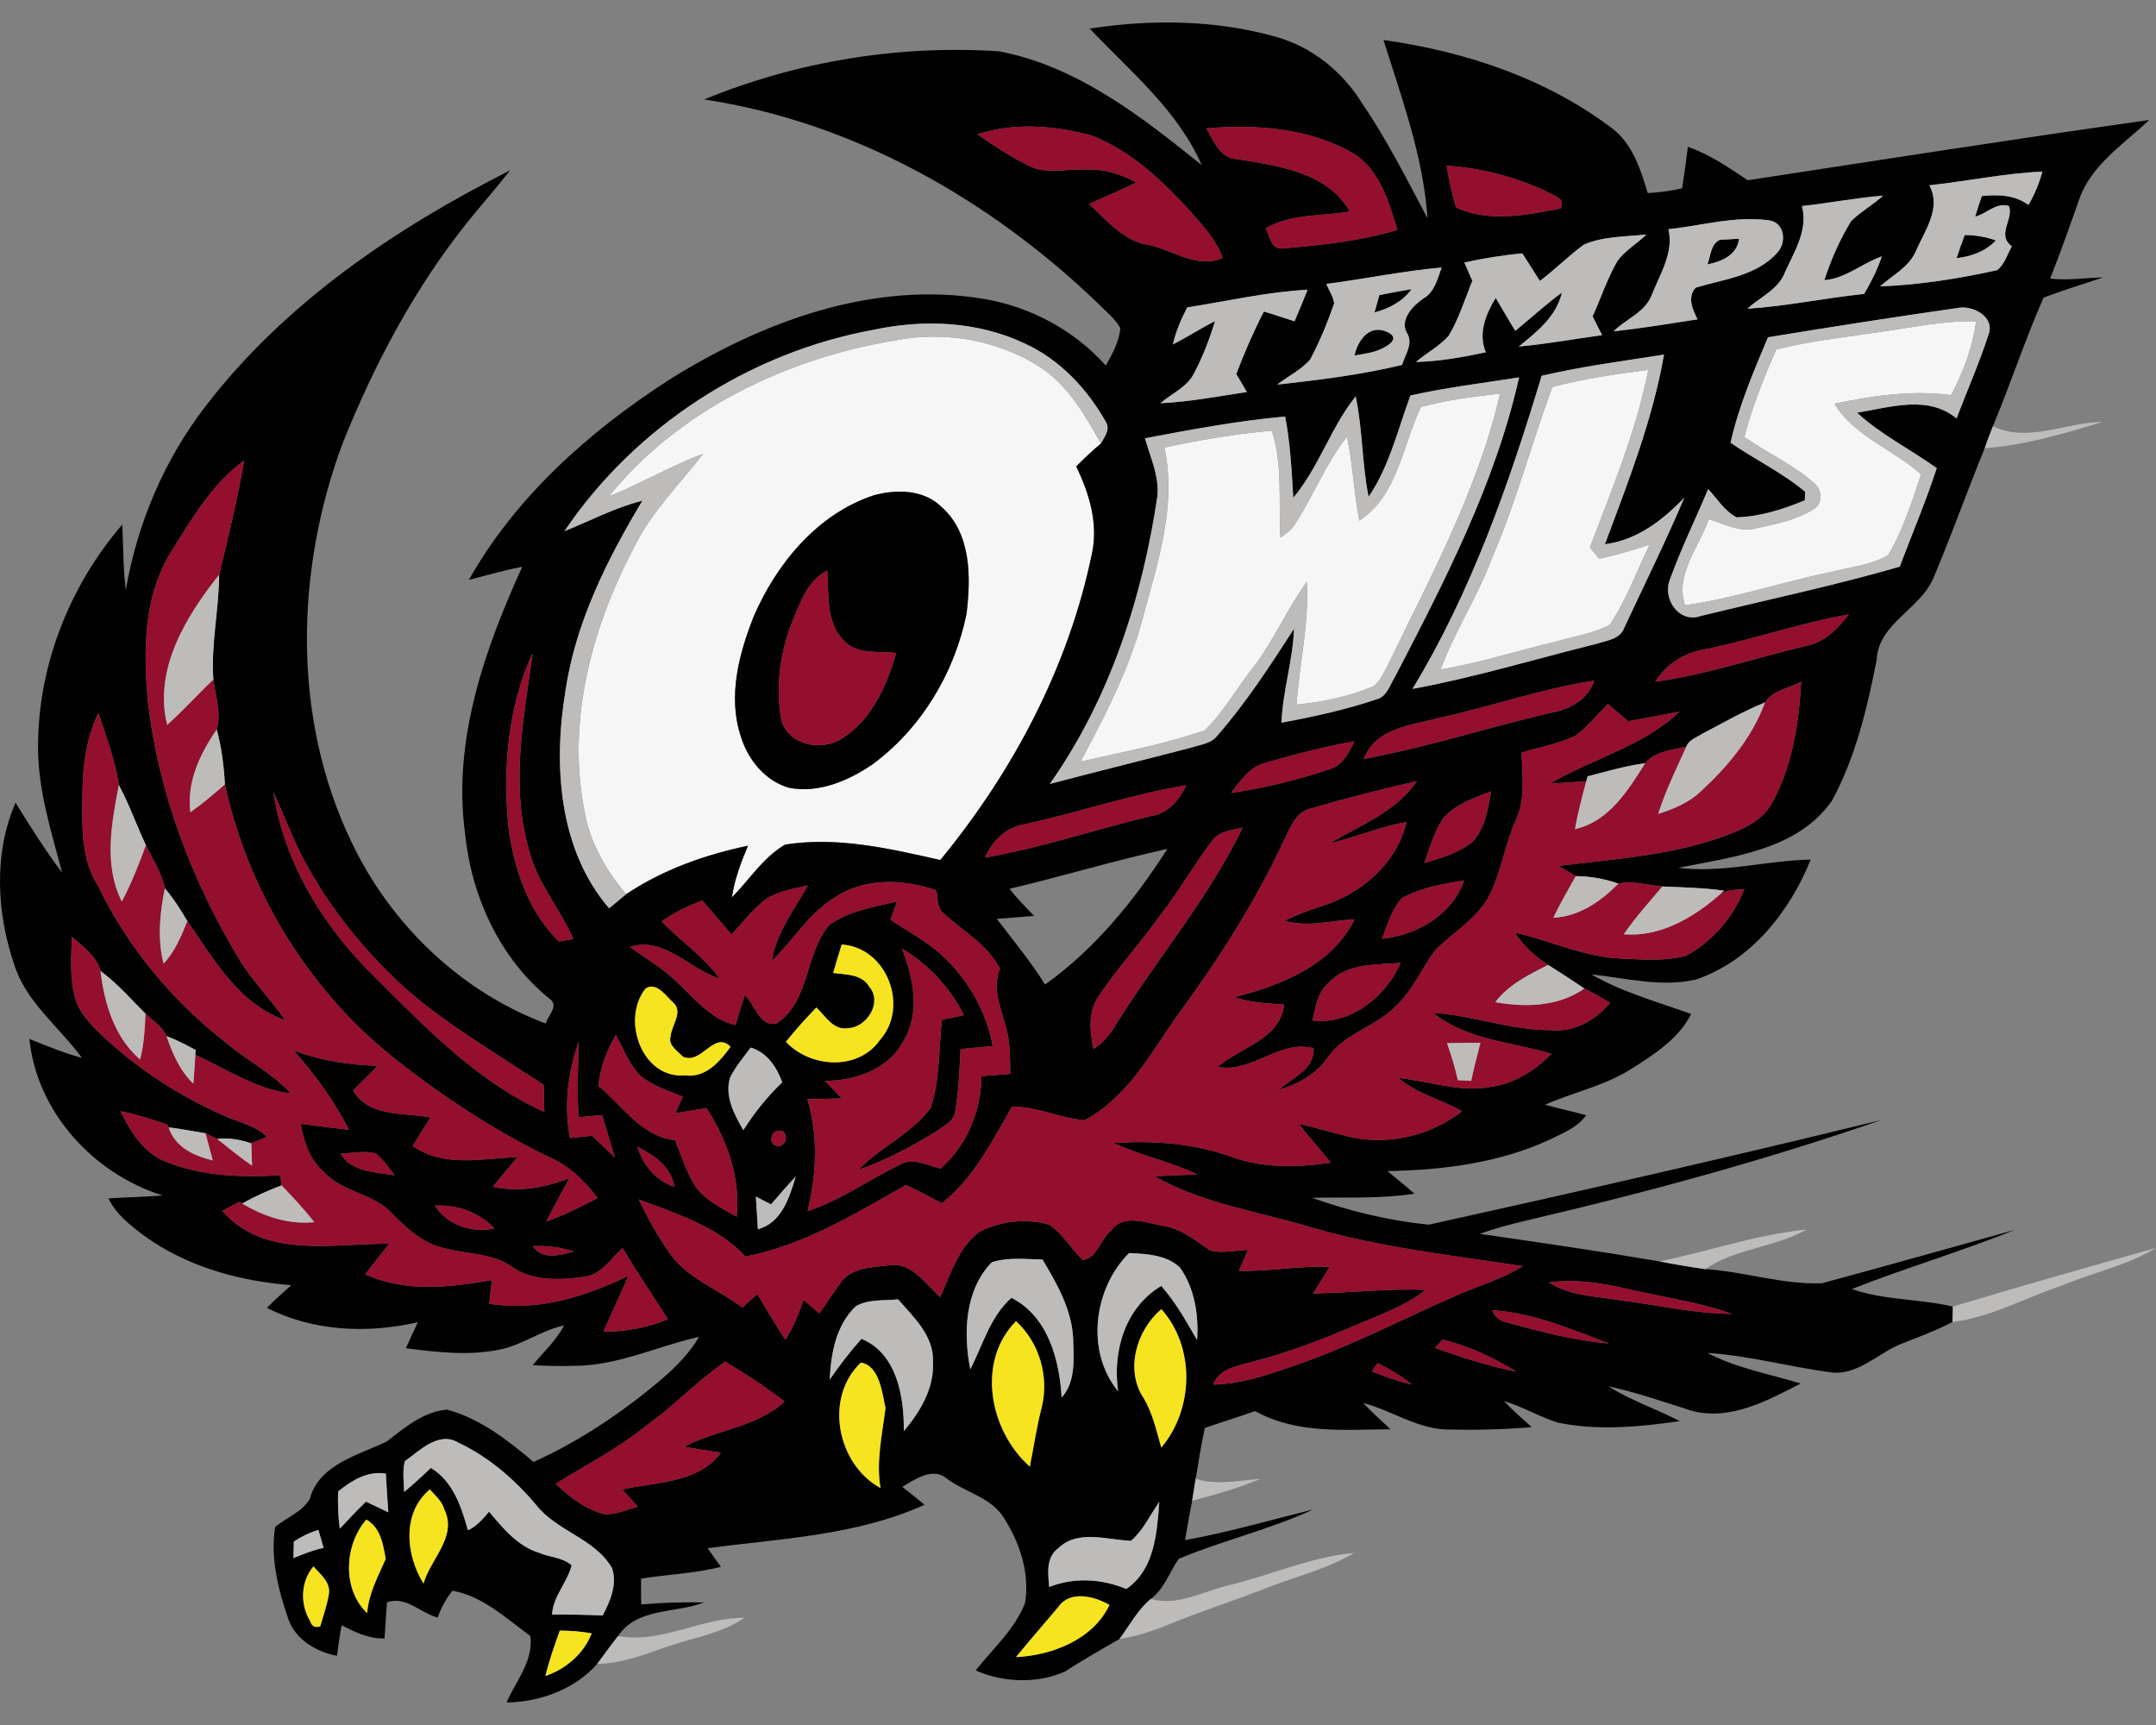
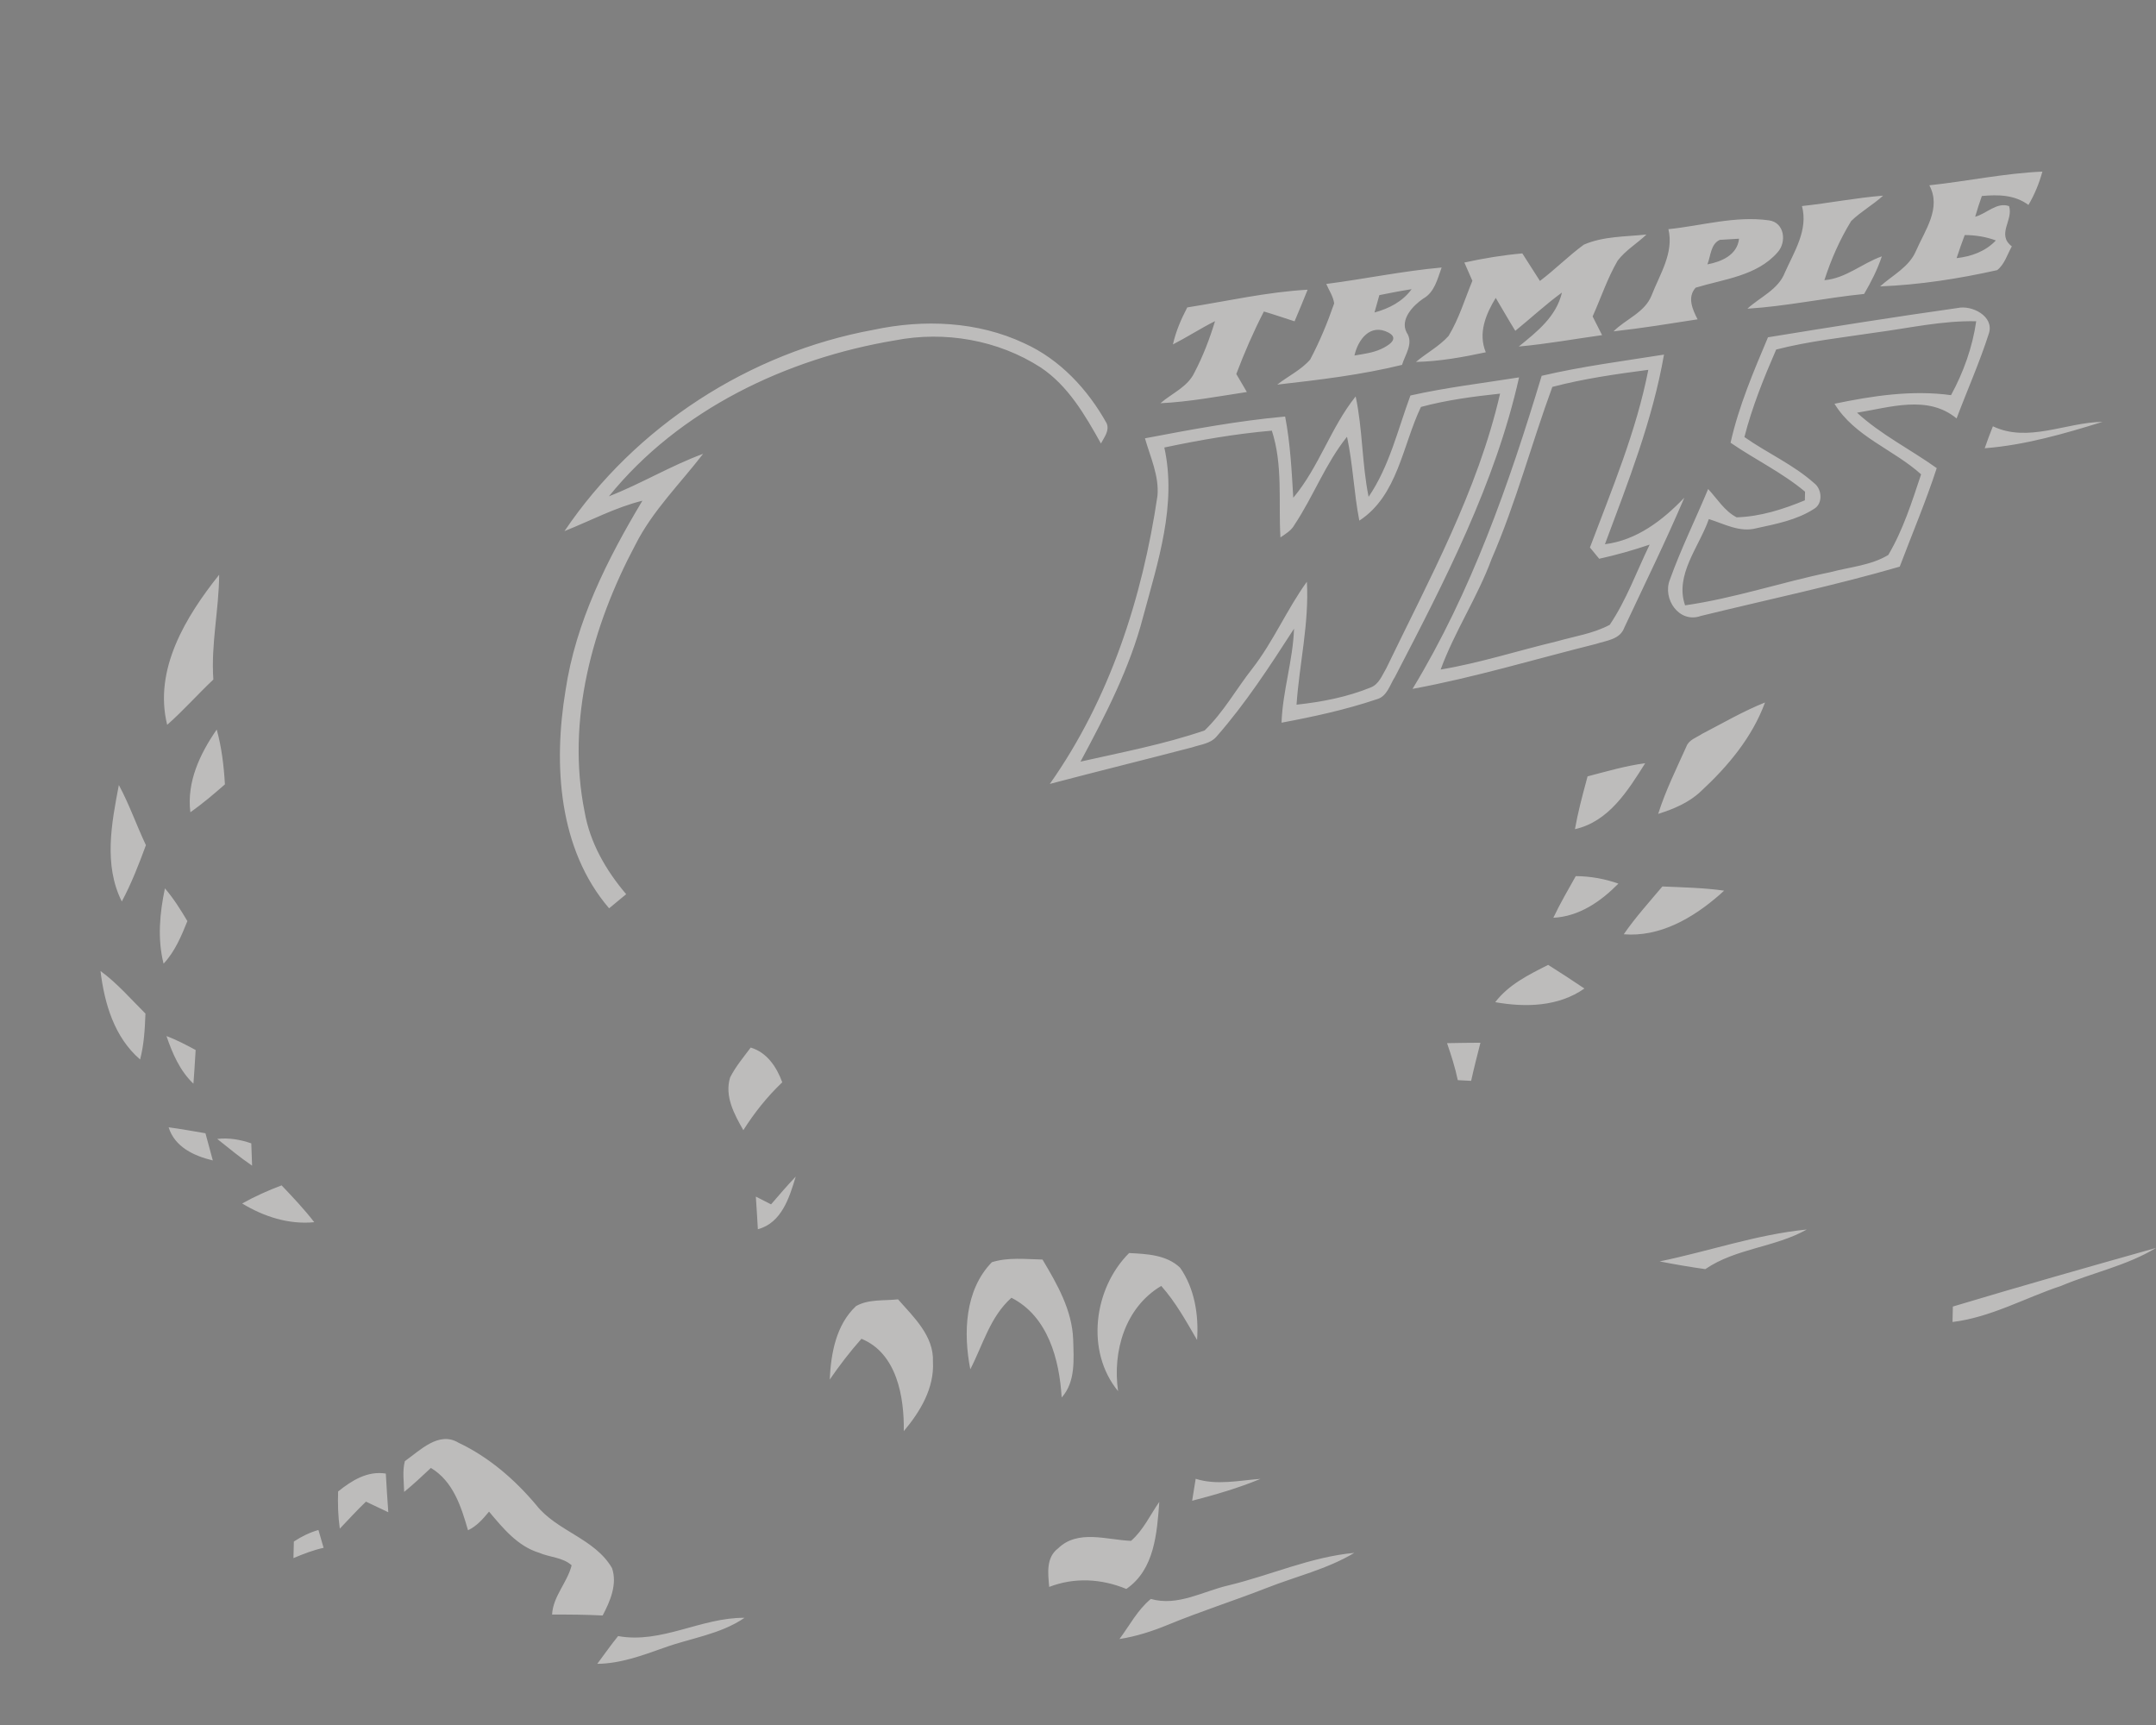
<svg xmlns="http://www.w3.org/2000/svg" height="1600px" style="shape-rendering:geometricPrecision; text-rendering:geometricPrecision; image-rendering:optimizeQuality; fill-rule:evenodd; clip-rule:evenodd" version="1.1" viewBox="0 0 2000 1600" width="2000px">
  <rect x="0" y="0" width="2000" height="1600" fill="#808080" stroke="none" />
  <defs>
    <style type="text/css">
   
    .fil1 {fill:#010101;fill-rule:nonzero}
    .fil2 {fill:#940E2E;fill-rule:nonzero}
    .fil3 {fill:#BDBCBB;fill-rule:nonzero}
    .fil4 {fill:#F5E41F;fill-rule:nonzero}
    .fil0 {fill:#F6F6F6;fill-rule:nonzero}
   
  </style>
  </defs>
  <g id="Capa_x0020_1">
    <g id="Temple_x0020_Owls.cdr">
-       <path class="fil0" d="M564.87 460.33c65.04,-80.4 164.67,-127.82 265.39,-144.63 46.12,-8.94 95.48,-0.43 135.09,25.11 25.59,17.03 41.27,44.35 55.93,70.54 -8.03,6.73 -15.57,13.9 -22.95,21.28 12.17,25.06 20.69,53.24 14.54,81.21 -21.66,104.7 -72.96,201.58 -140.58,283.87 -47.05,-10.67 -95.81,-21.99 -144.04,-14.28 -20.42,11.91 -33.03,32.54 -49.31,48.98 2.43,-16.7 8.41,-32.49 14.93,-47.96 -39.93,8.35 -78.89,22.2 -113,44.94 -18.75,-22.04 -33.62,-47.74 -38.58,-76.52 -17.03,-84.81 7.22,-172.7 47.15,-247.65 15.95,-31.58 41.44,-56.53 62.78,-84.28 -30.07,11.05 -57.55,27.8 -87.35,39.39zm753.26 -82.88c23.98,-6.46 48.66,-9.69 73.4,-12.34 -20.75,90.21 -65.69,172.06 -105.57,254.78 -3.82,6.41 -6.78,14.71 -14.27,17.67 -21.94,9 -45.48,13.52 -68.98,16.06 2.64,-38.1 11.8,-75.66 9.59,-114.02 -18.59,25.7 -30.98,55.28 -50.54,80.45 -14.93,18.96 -26.78,40.63 -44.29,57.44 -37.35,12.82 -76.63,20.26 -115.16,28.94 23.12,-43.06 45.75,-86.76 58.09,-134.34 13.74,-51.03 31.36,-103.78 19.67,-157.02 32.92,-6.95 66.17,-12.72 99.74,-15.63 10.4,32.01 6.04,66.01 7.97,99.04 4.8,-3.34 10.14,-6.36 13.05,-11.75 17.56,-26.4 28.72,-56.74 48.71,-81.63 5.55,25.65 6.36,52.05 11.42,77.81 35.67,-23.23 40.04,-69.73 57.17,-105.46zm121.89 -18.59c29.16,-7.65 59.12,-11.9 89.02,-15.84 -11.15,57.07 -33.78,110.68 -54.15,164.78 2.15,2.64 6.41,7.87 8.57,10.46 15.84,-3.45 31.46,-7.92 46.82,-13.1 -12.07,24.84 -21.5,51.36 -37.02,74.37 -15.3,8.19 -32.81,10.66 -49.3,15.41 -35.89,8.56 -71.13,19.99 -107.56,26.08 12.99,-35.46 34.27,-67.2 47.31,-102.66 22.53,-51.83 36.86,-106.58 56.31,-159.5zm299.98 -50.43c30.99,-4.1 61.76,-11.16 93.22,-10.46 -3.5,24.09 -11.74,47.21 -23.38,68.55 -36.21,-4.96 -72.64,0.59 -108.09,7.97 18.53,30.45 54.63,42.3 80.34,65.47 -8.52,25.54 -16.71,51.62 -30.45,74.8 -16.27,9.8 -35.94,11.15 -53.94,16 -45.04,9.27 -88.91,24.19 -134.55,30.71 -9.86,-28.23 13.15,-54.37 22.04,-80.02 14.28,4.48 28.83,12.72 44.29,8.46 18.22,-3.93 37.35,-7.59 53.24,-17.89 8.52,-4.85 7.49,-18.48 0.11,-23.92 -19.4,-17.3 -43.54,-27.86 -64.66,-42.73 7.17,-27.97 18,-54.75 29.47,-81.15 30.34,-7.82 61.49,-11.1 92.36,-15.79zm-929.3 150.93l0 0c-52.44,17.3 -90.26,63.26 -111.6,112.57 -13.63,34.59 -24.03,73.93 -12.07,110.52 6.41,21.77 22.74,42.08 45.21,48.33 27.59,5.12 54.8,-6.63 77.16,-21.82 45.32,-33.41 76.04,-84.76 87.19,-139.62 4.15,-33.79 4.47,-74.79 -23.28,-99.2 -16.33,-16.17 -41.76,-16.44 -62.61,-10.78z" />
-       <path class="fil1" d="M810.7 459.36c20.85,-5.66 46.28,-5.39 62.61,10.78 27.75,24.41 27.43,65.41 23.28,99.2 -11.15,54.86 -41.87,106.21 -87.19,139.62 -22.36,15.19 -49.57,26.94 -77.16,21.82 -22.47,-6.25 -38.8,-26.56 -45.21,-48.33 -11.96,-36.59 -1.56,-75.93 12.07,-110.52 21.34,-49.31 59.16,-95.27 111.6,-112.57zm445.74 -129.59c3.34,-14.98 14.76,-30.07 31.57,-21.29 10.78,5.77 -0.48,12.34 -6.95,15.3 -7.76,3.56 -16.33,4.53 -24.62,5.99zm23.11 -56.04c9.92,-2 19.89,-3.94 29.91,-5.5 -8.3,11.48 -21.02,18 -34.43,21.61 1.13,-4.04 3.39,-12.07 4.52,-16.11zm304.29 -28.51c3.13,-7.6 2.91,-18.86 11.54,-22.74 4.47,-0.27 13.36,-0.81 17.83,-1.08 -1.67,15.2 -16.33,21.34 -29.37,23.82zm238.72 -27.21c9.8,0.05 19.56,1.56 28.88,5.01 -9.65,10.24 -22.79,14.87 -36.43,16.43 2.32,-7.22 4.91,-14.33 7.55,-21.44zm-811.68 -191.51c57.23,-8.78 116.93,-8.14 172.92,7.7 33.35,9.33 61.75,32.39 79.8,61.7 23.12,33.84 41.44,70.49 60.62,106.54 -3.82,-56.91 -23.87,-111.28 -40.84,-165.33 76.57,10.67 152.44,36.05 214.19,83.53 17.46,14.71 24.68,37.34 30.93,58.46 10.73,-0.59 21.34,-2.04 31.9,-4.42 2,-12.77 3.78,-25.65 5.34,-38.52 20.26,7 37.88,19.29 55.61,31.03 124.04,-18.96 248.03,-38.42 372.29,-55.88 -23.38,22.37 -53.18,41.12 -64.66,72.91 -8.73,24.84 -17.46,49.74 -27.21,74.2 16.38,1.89 32.76,-0.7 49.14,-1.13 -18.37,6.25 -37.02,11.86 -55.18,18.75 -17.3,39.12 -30.55,79.86 -47.04,119.36 -2.69,6.73 -5.23,13.52 -7.6,20.37 -16.22,39.44 -30.39,79.8 -47.04,119.08 -11.85,30.18 -51.67,42.84 -53.24,77.44 -8.73,44.67 -19.51,90.04 -41.33,130.29 -32.06,46.02 -92.09,52.11 -142.58,62.35 41.12,5.12 81.74,-6.79 122.81,-7.65 -19.46,48.39 -55.67,94.13 -106.48,111.27 -32.01,7.38 -64.93,-1.29 -96.94,-4.8 28.88,16.76 61.27,25.49 92.52,36.75 -11.59,23.18 -34.97,37.99 -56.31,51.41 -24.46,15.36 -53.02,21.23 -79.21,32.76 12.61,3.51 25.43,6.2 38.09,9.7 -8.08,11.64 -21.98,16.71 -34.16,22.85 -46.99,21.66 -98.99,28.02 -150.18,29.04 8.41,6.85 16.92,13.64 25.01,20.97 -31.47,4.79 -63.32,3.12 -95,3.77 34.91,12.44 71.45,21.23 108.36,24.95 140.21,-30.99 280.36,-63 419.87,-97.11 -107.77,37.35 -217.96,67.25 -329.02,93.17 -14.66,3.4 -29.26,7.22 -43.32,12.45 55.61,8.03 111.22,16.11 166.61,25.54 14.06,2.75 28.13,5.18 42.35,7.17 36.32,2.26 71.83,14.55 108.26,13.09 59.87,-16.11 119.52,-33.08 179.28,-49.62 -49.85,20.09 -101.58,35.29 -151.58,55.01 30.12,10.46 62.77,9 93.7,16.22 -0.1,3.61 -0.21,10.78 -0.32,14.33 -15.73,8.3 -32.49,14.23 -48.93,20.86 -21.39,9.05 -39.66,29.31 -64.82,25.75 -37.99,-5.17 -75.33,-15.51 -113.75,-17.94 27.21,14.12 57.6,19.56 86.7,28.4 -30.77,15.79 -64.72,34.49 -100.5,25.49 -25.76,-8.19 -51.41,-17.14 -77.86,-22.9 20.8,13.25 44.4,20.9 66.17,32.33 -37.34,5.28 -75.6,9 -112.89,1.4 -17.25,-5.39 -32.87,-14.87 -50.22,-20.05 8.08,8.63 17.02,16.22 25.75,24.2 -24.73,2.04 -49.52,2.8 -74.3,2.21 -29.48,0.97 -54.32,-17.19 -81.86,-24.63 7.76,8.68 16.71,16.22 25.11,24.36 -42.35,0.37 -87.08,4.63 -125.55,-16.87 -15.41,5.55 -31.14,10.24 -46.61,15.68 -3.5,15.57 -5.82,31.42 -8.51,47.15 -1.13,6.79 -2.21,13.58 -3.29,20.37 -2.21,12.18 -4.69,24.3 -6.52,36.53 40.14,-7.27 79.37,-18.69 118.92,-28.5 -40.3,18.75 -84.06,28.67 -124.9,45.86 -8.57,12.44 -13.31,27.75 -25.81,37.18 -12.34,10.13 -19.67,24.57 -29.1,37.18 -17.08,9.7 -34.11,19.61 -50.71,30.23 -25.7,11.37 -57.12,10.18 -82.66,-1.13 15.9,-20.16 36.21,-37.94 45.75,-62.35 4.58,-27.16 -4.58,-55.45 -19.07,-78.3 -11.91,-20.15 -36.59,-24.3 -54.1,-37.71 -12.78,-10.24 -29.1,1.23 -40.69,8.13 6.84,5.5 13.9,10.89 20.64,16.6 -63.15,28.67 -133.48,31.25 -201.16,40.3 3.94,5.82 8.14,11.48 12.29,17.25 -24.25,6.3 -49.41,6.9 -74.09,10.99 0,7.92 -0.11,15.9 0.21,23.93 19.35,-1.73 38.8,-2.32 58.25,-1.89 -26.56,10.29 -62.4,4.69 -79.75,31.2 -6.79,8.35 -12.87,17.19 -19.34,25.76 -20.96,23.71 -53.02,35.35 -84.22,35.89 8.67,-19.73 25.64,-39.24 21.98,-61.92 -22.47,-16.27 -43.75,-36.64 -72.04,-41.82 -6.15,7.39 -10.46,15.95 -13.85,24.9 -16.28,-4.26 -28.72,-20.15 -46.88,-14.17 -0.92,11.15 -1.62,22.36 -2.32,33.57 -14.39,0.43 -27.37,-5.77 -39.82,-12.29 -1.73,9.43 -3.07,18.86 -4.26,28.4 -19.29,-3.72 -38.69,-15.03 -45.32,-34.59 -9.37,-27.22 -16.59,-56.1 -12.07,-84.98 10.56,-8.62 25.11,-13.9 32.12,-25.92 8.67,-32.17 44.94,-40.52 71.29,-53.24 16.76,-12.88 34.16,-27.91 56.15,-29.64 30.66,8.36 56.26,28.4 80.18,48.55 43.27,-19.56 82.93,-46.34 119.09,-77.05 13.09,-11.37 25.59,-23.82 34.38,-38.96 -38.37,8.51 -75.01,26.67 -115,26.83 -13.14,0.44 -26.24,0.17 -39.33,-0.59 9.97,-12.07 21.77,-22.79 29.15,-36.8 -21.23,4.31 -38.85,18.37 -60.19,22.41 -28.51,5.82 -57.98,2.43 -86.54,-1.34 3.56,-8.09 7.33,-16.12 11.05,-24.09 -46.78,10.62 -96.62,8.68 -140,-13.31 7.17,-7.38 14.93,-14.17 22.58,-21.07 -48.5,-3.77 -97.32,-17.3 -136.98,-46.23 -12.61,-9.54 -25.59,-19.72 -32.6,-34.27 16.76,-1.03 33.52,-1.4 50.22,-2.7 -64.07,-20.1 -116.66,-77.32 -123.56,-145.16 16.06,6.35 32.01,13.03 48.72,17.51 -21.02,-28.83 -51.84,-51.52 -62.89,-86.81 -16.16,-47.69 -19.13,-102.92 1.3,-149.8 13.74,22.09 27.59,44.13 43.26,64.87 -9.69,-36.91 -21.6,-73.82 -22.3,-112.35 -1.3,-76.62 28.23,-152.71 78.08,-210.53 1.07,20.16 0.7,40.42 3.28,60.46 10.78,-61.8 35.78,-120.97 74.31,-170.65 73.5,-95.54 175.56,-164.57 282.15,-218.35 -12.45,16.01 -25.87,31.2 -38.64,46.94 -49.63,61.7 -87.02,132.34 -116.45,205.63 -44.18,118.11 -47.36,255.3 7.93,370.3 36.15,76.03 101.03,138.8 180.24,168.44 1.89,-7 12.77,-16.81 3.56,-22.9 -46.23,-37.5 -72.53,-95 -78.4,-153.52 -11.59,-85.89 17.94,-170.12 53.02,-247.17 -16.71,3.18 -33.09,7.81 -49.47,12.12 43.33,-77 111.38,-137.46 184.88,-185.04 86.81,-54.53 190.38,-93.17 294.11,-75.39 42.89,7.55 82.77,29.16 111.92,61.65 5.93,-10.94 12.45,-22.09 13.36,-34.76 -4.85,-9.1 -13.41,-15.41 -20.42,-22.68 -100.12,-96.35 -227.07,-168.61 -365.61,-189.41 86.16,-35.4 180.57,-50.76 273.52,-44.67 72.42,13.74 132.02,60.46 188.01,105.51 -22.31,-51.03 -66.44,-87.03 -103.84,-126.58zm-104.11 98.07l0 0c14.82,10.45 30.12,20.37 46.4,28.51 16.7,9.37 36.37,3.07 54.42,4.2 16.44,-0.81 32.33,4.09 46.56,12.07 -14.49,6.95 -29.31,13.2 -43.86,20.04 15.79,13.85 30.01,32.23 51.51,37.08 24.41,3.55 47.37,23.76 72.37,12.71 -5.55,-15.57 -16.65,-27.96 -27.37,-40.19 -26.46,-29.53 -56.31,-58.42 -93.82,-73.13 -34.27,-9.48 -72.04,-12.5 -106.21,-1.29zm212.31 -5.55l0 0c6.95,11.53 12.61,28.34 28.78,28.56 37.34,6.2 83.84,12.07 104.27,48.6 -26.14,4.53 -54.32,1.89 -78.03,15.68 3.99,6.79 5.01,20.43 16,18.49 35.67,-2.86 71.83,-6.9 106.26,-17.09 -8.13,-25.97 -16.48,-55.87 -41.11,-71.07 -40.9,-23.49 -90.04,-27 -136.17,-23.17zm222.87 34.65l0 0c1.94,13.15 5.12,26.08 8.84,38.85 30.77,14.01 65.36,6.95 97.1,0.7 4.58,-9.43 -6.84,-11.59 -12.77,-15.3 -29.21,-13.8 -60.94,-22.15 -93.17,-24.25zm447.79 18.21l0 0c11.37,21.13 -3.99,41.55 -12.34,60.73 -6.36,15.14 -21.77,22.58 -33.35,33.03 36.53,-1.45 72.96,-7.11 108.63,-15.09 6.95,-5.49 9.32,-14.6 13.58,-22.03 -14.5,-11.1 1.67,-24.36 -2.59,-37.35 -11.37,-4.04 -20.91,7.11 -31.42,9.86 1.84,-6.46 3.94,-12.87 6.2,-19.23 15.04,-1.4 30.5,-1.19 43.22,8.3 5.71,-9.7 9.97,-20.1 12.93,-30.93 -35.24,1.56 -69.83,8.94 -104.86,12.71zm-118.17 19.24l0 0c5.93,22.14 -7.06,42.03 -15.74,61.43 -6.08,16.06 -23,22.85 -34.86,33.78 36.32,-2.26 72.05,-10.02 108.26,-13.68 6.52,-11.1 12.34,-22.63 16.43,-34.87 -18.26,6.42 -33.41,20.48 -53.29,22.1 6.14,-19.13 14.33,-37.72 24.84,-54.86 9.05,-8.84 20.31,-15.03 29.64,-23.55 -25.28,2 -50.12,6.95 -75.28,9.65zm-123.88 21.45l0 0c5.22,22.14 -8.03,41.81 -15.68,61.59 -6.36,15.79 -23.87,21.77 -35.25,33.19 26.08,-2.86 52,-7.11 77.98,-11.15 -4.64,-9.06 -9.86,-20.48 -1.78,-29.37 26.13,-7.98 56.79,-10.83 75.92,-32.71 8.73,-9.48 6.58,-27.91 -8.03,-29.74 -31.3,-4.37 -62.18,5 -93.16,8.19zm-78.51 14.38l0 0c-14.18,10.4 -26.62,23.01 -40.69,33.63 -5.49,-8.52 -10.94,-17.03 -16.33,-25.54 -18.1,1.61 -36.04,4.58 -53.77,8.46 2.42,5.65 4.9,11.31 7.43,16.97 -7.06,17.14 -12.44,35.19 -22.09,51.14 -8.68,9.64 -20.42,15.79 -30.23,24.08 21.88,-0.48 43.43,-4.36 64.77,-8.94 -7.33,-17.57 -0.05,-35.3 9.22,-50.44 6.08,10.13 11.9,20.48 18.15,30.55 14.45,-11.74 28.19,-24.51 43.27,-35.51 -5.22,22.37 -23.17,36.38 -40.03,50.06 25.92,-2.31 51.51,-7 77.27,-10.56 -2.91,-5.82 -5.87,-11.58 -8.78,-17.35 7.76,-17.24 13.68,-35.35 23.22,-51.73 7.27,-9.64 18.05,-15.9 26.73,-24.25 -19.46,2.1 -39.99,1.51 -58.14,9.43zm-238.88 36.43l0 0c2.53,5.93 6.47,11.53 7.33,18.05 -6.2,17.84 -13.42,35.4 -22.26,52.05 -8.45,9.76 -20.52,15.36 -30.55,23.28 38.8,-4.42 77.76,-9 115.75,-18.32 2.91,-9.59 10.99,-20.15 4.31,-30.01 -6.41,-12.13 5.87,-25.01 15.36,-31.47 10.61,-5.93 13.2,-18.32 17.08,-28.83 -35.94,3.23 -71.29,10.62 -107.02,15.25zm-128.95 21.77l0 0c-5.71,10.88 -10.61,22.25 -13.31,34.32 13.26,-6.79 25.71,-14.92 39.07,-21.6 -5.01,16.43 -11.15,32.54 -19.13,47.74 -6.3,13.36 -20.91,19.18 -31.52,28.4 26.99,-1.3 53.51,-6.36 80.18,-10.4 -3.29,-5.55 -6.57,-11.1 -9.81,-16.71 7.49,-19.77 15.9,-39.17 25.6,-57.98 9.54,2.8 18.91,6.09 28.45,9.11 4.1,-9.76 8.24,-19.45 12.12,-29.32 -37.61,2.11 -74.52,10.57 -111.65,16.44zm538.7 27.7l0 0c-13.42,31.84 -27.16,63.96 -34.71,97.8 22.69,15.63 47.91,27.64 69.09,45.42 0,2 -0.11,5.98 -0.17,7.98 -20.04,8.35 -41.49,15.14 -63.31,15.79 -11.26,-5.82 -18,-17.25 -26.41,-26.25 -11.74,28.13 -25.27,55.56 -35.56,84.23 -6.95,17.78 8.68,40.63 28.72,33.51 61.48,-15.08 123.67,-28.07 184.56,-45.74 11.53,-30.45 24.25,-60.46 34.32,-91.39 -24.41,-17.46 -51.78,-31.04 -73.93,-51.41 30.45,-4.85 65.64,-16.81 92.36,5.33 9.92,-26.4 21.45,-52.16 30.02,-79.05 4.9,-15.78 -15.79,-26.29 -29.05,-23.38 -58.79,8.3 -117.36,17.62 -175.93,27.16zm-829.68 -6.95l0 0c-115.2,21.01 -221.14,89.61 -286.72,186.71 24.03,-9.54 47.04,-21.93 72.26,-28.18 -32.71,54.58 -61.92,112.62 -71.35,176.26 -11.31,68.48 -6.62,146.83 40.47,201.8 5.23,-4.42 10.56,-8.79 15.84,-13.1 34.11,-22.74 73.07,-36.59 113,-44.94 -6.52,15.47 -12.5,31.26 -14.93,47.96 16.28,-16.44 28.89,-37.07 49.31,-48.98 48.23,-7.71 96.99,3.61 144.04,14.28 67.62,-82.29 118.92,-179.17 140.58,-283.87 6.15,-27.97 -2.37,-56.15 -14.54,-81.21 7.38,-7.38 14.92,-14.55 22.95,-21.28 2.96,-5.77 8.19,-11.86 5.28,-18.75 -17.46,-31.37 -43.22,-59.17 -76.3,-74.15 -43.38,-20.48 -93.49,-22.47 -139.89,-12.55zm619.74 42.67l0 0c-30.29,100.39 -65.15,200.29 -119.79,290.39 57.44,-10.56 113.43,-27.53 170.01,-41.65 9.59,-3.18 22.42,-4.04 26.4,-15.09 18.76,-40.09 38.37,-79.86 55.72,-120.6 -19.99,20.91 -44.08,39.45 -73.66,43.17 21.45,-57.55 44.19,-115.05 54.8,-175.89 -37.88,6.04 -76.08,10.89 -113.48,19.67zm-121.73 18.27l0 0c-11.75,31.74 -19.51,65.69 -38.8,93.98 -6.25,-30.77 -5.44,-62.4 -12.01,-93.12 -23.12,28.83 -34,65.58 -57.87,93.98 -1.51,-25.22 -2.75,-50.49 -7.55,-75.33 -43.65,3.93 -86.92,12.01 -130.03,20.2 4.96,17.46 13.26,34.87 11.59,53.4 -14.01,94.68 -44.29,188.39 -99.85,267.17 43.92,-11.59 88.05,-22.42 131.97,-33.9 7.76,-2.64 16.97,-3.39 22.63,-9.97 27.16,-30.93 49.63,-65.57 71.93,-100.11 -0.97,29.47 -10.56,57.76 -11.58,87.18 29.69,-5.55 59.44,-12.01 88.1,-21.66 9.86,-2.48 12.29,-13.42 17.19,-20.96 46.13,-88.86 93.01,-179.28 115.05,-277.67 -33.63,5.39 -67.52,9.32 -100.77,16.81zm-1149.43 144.68l0 0c-25.92,41.39 -26.13,92.36 -21.66,139.4 9.7,84.71 40.79,166.08 84.65,238.88 12.18,20.2 29.21,36.86 42.57,56.31 -42.95,-14.6 -66.33,-56.58 -90.69,-91.77 -6.3,-10.56 -12.82,-21.01 -20.85,-30.34 -2.86,-14.44 -11.42,-26.94 -17.62,-40.09 -8.73,-18.43 -15.41,-37.82 -25.11,-55.77 -3.4,-22.95 -11.75,-44.94 -19.02,-66.87 -10.83,22.85 -14.39,48.23 -14.71,73.34 -0.17,29.31 -2.11,60.94 14.33,86.86 27.1,55.83 67.09,104.86 115.8,143.23 20.31,17.51 44.78,29.8 63.31,49.46 -32.49,-3.61 -59.7,-22.63 -88.75,-35.67l0.28 -4.58c-8.84,-4.74 -17.68,-9.43 -27.06,-12.93 -3.82,-9 -12.77,-14.22 -19.5,-20.85 -13.58,-13.47 -26.19,-28.19 -41.71,-39.5 -3.72,-13.85 -16.27,-22.58 -26.46,-31.58 -0.7,18.38 -1.99,37.24 2.53,55.29 3.83,15.46 15.9,26.73 26.89,37.45 32.39,30.23 70.22,54.58 110.74,72.58 13.63,6.47 29.64,9 40.74,19.99 -3.62,1.51 -10.89,4.58 -14.55,6.15 -10.19,-3.51 -20.86,-5.39 -31.58,-4.1 -2.75,-1.35 -8.24,-3.99 -10.94,-5.28 -11.42,-1.89 -22.79,-4.04 -34.16,-5.5l-1.24 -2.42c-14.17,-5.12 -28.61,-9.54 -43.38,-12.56 9.05,18.65 21.02,38.16 41.01,46.4 33.84,14.06 71.18,15.09 107.28,13.04 0.27,2.32 0.87,7.06 1.13,9.38 -12.6,4.74 -24.84,10.24 -36.58,16.81l-2.75 -1.46c-5.23,2.75 -10.4,5.5 -15.57,8.3 38.74,44.89 102.86,30.12 154.81,30.45 -7.38,9.43 -14.98,18.7 -22.2,28.29 37.23,17.24 78.29,12.18 117.31,5.44 -0.81,7.27 -1.57,14.6 -2.32,21.93 44.89,7.49 88.8,-6.57 128.79,-25.76 -7.01,17.46 -15.58,34.28 -22.85,51.68 20.48,0 40.74,-3.56 59.59,-11.53 -13.84,-22.09 -28.61,-43.65 -41.97,-66.01 -10.83,9.86 -19.72,24.73 -35.51,26.72 -22.31,2.97 -47.15,4.37 -66.6,-8.94 -18.65,-13.53 -42.47,-11.85 -63.7,-17.78 -19.56,-4.31 -34.54,-18.32 -48.06,-32.17 -17.52,-18.7 -46.4,-19.67 -63.7,-38.8 -12.77,-11.37 -18.15,-27.96 -21.06,-44.29 14.87,1.83 29.74,3.88 44.72,5.49 -13.47,-26.88 -31.47,-51.03 -51.19,-73.6 24.89,9.53 51.3,13.52 77.92,14.33 -7.44,7.81 -15.04,15.36 -22.74,22.85 14.33,24.84 47.47,20.47 71.77,25 -5.44,8.84 -11.04,17.57 -16.48,26.4 28.77,20.37 64.71,11.7 97.31,10.35 -7.7,9.16 -15.41,18.21 -22.95,27.54 24.08,5.33 48.49,0.91 71.07,-8.09 -7.33,13.42 -14.71,26.78 -21.5,40.47 16.33,-6.09 32.01,-13.74 47.53,-21.77 -12.13,-16.38 -27.21,-30.77 -46.29,-38.69 -52.65,-25.7 -101.79,-58.41 -147.32,-95.11 -77,-63.26 -130.89,-152.65 -152.07,-249.97 -0.97,-17.14 -3.02,-34.27 -7.59,-50.87 4.47,-15.14 -1.3,-31.2 -3.13,-46.39 -2.32,-32.66 5.17,-64.72 5.39,-97.21 8.51,-35.14 17.03,-70.49 23.28,-106.1 -29.64,21.6 -48.5,53.99 -67.63,84.54zm1426.13 90.15l0 0c-20.42,2.64 -38.52,12.99 -49.52,30.61 47.53,-6.47 93.17,-22.2 139.78,-33.19 17.08,-3.24 29.48,-15.9 39.66,-29.16 -43.97,7.76 -86.32,22.37 -129.92,31.74zm-1113.16 167.8l0 0c5.44,37.72 18.64,76.84 46.72,103.79 3.34,-0.6 9.91,-1.78 13.25,-2.32 -12.45,-28.29 -33.89,-52.27 -41.22,-82.82 -17.51,-59.87 -4.8,-122.27 3.5,-182.51 -23.49,50.92 -27.97,108.68 -22.25,163.86zm865.18 -104.05l0 0c-26.29,7.33 -60.46,8.89 -71.94,38.47 59.01,-10.83 116.24,-29.58 174.7,-43.05 16.92,-3.07 33.2,-12.23 38.91,-29.42 -48.12,7.16 -94.19,23.71 -141.67,34zm300.2 -13.85l0 0c-20.26,8.08 -39.07,19.13 -58.36,29.1 -5.12,3.45 -12.34,5.49 -14.6,11.8 -12.99,3.5 -29.26,4.15 -38.21,15.46 -18.21,2.38 -35.78,7.6 -53.45,12.18l-1.19 4.53c-11.26,0.75 -22.41,1.62 -33.62,2.26 39.33,-23.38 86.27,-34.65 120.05,-66.76 -15.94,2.8 -31.79,6.19 -47.68,8.89 -6.25,-5.39 -12.51,-10.67 -18.65,-16.06 -9.91,9.92 -18.75,20.96 -29.96,29.42 -15.84,7.65 -33.41,10.51 -50.11,15.68 0.64,21.29 3.93,43.65 -5.77,63.59 -9.7,22.04 -13.09,46.34 -23.65,68 -11.16,22.26 -33.79,34.49 -50.6,51.68 -12.45,16.38 -20.32,36.16 -35.4,50.6 -18.54,20.2 -48.39,25.86 -64.34,48.92 -10.89,15.58 -27.65,24.9 -45.64,30.02 12.44,-11.1 33.35,-18.81 32.43,-38.53 -31.68,-8.62 -56.68,23.39 -88.96,17.19 21.12,-18.27 57.87,-25.43 61.59,-57.77 -15.57,-1.02 -31.36,-1.72 -46.18,-6.89 43.43,-10.94 90.31,-29.48 111.54,-72.05 -21.61,0.76 -43.7,7.76 -64.98,1.08 11.2,-5.44 22.95,-9.7 34.75,-13.58 36.32,-11.1 69.68,-39.93 78.41,-77.92 -24.36,4.42 -47.26,14.07 -71.24,19.94 28.4,-17.19 61.27,-29.1 80.83,-57.77 -32.82,7.6 -65.58,15.63 -97.8,25.28 -14.39,2.64 -19.19,17.4 -25.11,28.77 -26.84,58.36 -61.92,112.57 -99.85,164.19 -24.52,35.03 -46.35,75.82 -85.63,96.29 -22.68,-2.04 -43.97,-12.71 -67.03,-12.77 -18.54,32.01 -35.46,66.44 -65.2,89.72 -11,-5.92 -22.1,-11.58 -33.3,-16.92 -47.26,26.78 -94.79,55.99 -148.89,66.34 -25.97,-27.97 -64.18,-39.77 -98.88,-52.97 7.87,16.59 16.81,32.71 27.21,47.85 16.28,25 46.02,35.02 68.98,52.43 4.52,-4.21 9.1,-8.46 13.68,-12.61 8.46,14.22 16.92,28.45 25.98,42.35 7.49,-11.37 12.5,-24.03 16.86,-36.86 4.96,4.15 9.86,8.3 14.87,12.51 6.25,-9.16 12.24,-18.54 18.86,-27.38 9.7,-15.52 30.4,-15.25 46.56,-17.3 20.75,-2.64 32.87,17.57 46.56,29.53 9.7,-21.28 16.76,-46.07 36.43,-60.56 19.5,-10.03 43.43,-12.61 64.55,-6.63 12.77,8.35 20.32,22.31 31.2,32.76 13.31,-1.29 16.6,-19.67 26.51,-27.43 11.42,-15.84 32.49,-6.68 48.18,-4.2 16.7,2.53 29.74,13.53 43.37,22.63 11.37,3.45 23.55,-0.16 35.24,-0.27 -2.8,6.42 -5.65,12.88 -8.4,19.35 28.13,0.97 55.93,-5.07 84.11,-3.45 -5.01,8.19 -10.13,16.33 -15.14,24.46 34.81,-0.59 69.57,-4.69 104.43,-3.34 -19.99,15.74 -44.4,23.87 -67.46,33.9 -30.02,12.66 -60.46,24.41 -92.04,32.49 -13.9,4.36 -31.85,5.55 -37.61,21.5 28.5,-0.65 55.45,-10.78 82.06,-19.99 50.23,-18 97.59,-42.79 146.47,-64.07 19.66,-8.14 40.19,-14.6 58.52,-25.76 -65.15,-10.02 -131,-17.13 -194.53,-35.46 -49.25,-15.03 -101.68,-22.2 -147,-47.85 13.09,-0.86 26.24,-1.24 39.44,-1.77 -25,-12.13 -52.48,-17.46 -77.54,-29.21 37.02,-2.48 74.85,0.27 109.98,13.04 29.32,10.51 61.05,9.86 91.5,5.17 -9.81,-12.01 -20.05,-23.65 -29.53,-35.88 16.17,3.39 31.95,8.46 48.12,12.23 35.78,7.7 74.25,-1.4 103.08,-23.98 -19.18,-11.16 -41.87,-15.9 -58.79,-30.88 28.51,2.91 56.75,13.69 85.68,8.25 21.77,-3.07 40.96,-15.15 56.1,-30.66 -36.97,-11.11 -78.62,-12.67 -109.71,-38.05 36.8,2.43 71.99,16.17 109.12,16.12 21.55,2.1 41.76,-9.06 55.01,-25.49 -7.87,-4.64 -15.73,-9.06 -23.76,-13.1 -11.1,-7.49 -22.31,-14.82 -33.63,-21.93 -12.39,-7.71 -23.06,-17.83 -30.98,-30.12 32.76,7.6 63.91,22.52 97.96,24.25 20.1,0.75 40.96,2.69 60.68,-2.54 24.57,-13.09 44.29,-35.94 54.32,-61.91 -7.93,1.02 -16.76,0.11 -23.28,5.55l4.52 -4.09c-19.02,-2.7 -38.2,-3.02 -57.28,-3.88 -13.52,-0.97 -27.48,-5.82 -40.79,-2.64 -12.77,-4.53 -26.08,-6.85 -39.55,-6.96 -3.93,-2.37 -11.86,-7.11 -15.79,-9.48 49.74,-6.09 100.44,-9.48 148.24,-25.76 18.27,-6.57 38.85,-13.85 49.09,-31.74 19.29,-34.37 25.43,-74.36 27.53,-113.26 -11.1,5.98 -26.35,8.08 -33.51,19.18zm-463.52 56.04l0 0c-14.5,3.72 -23.07,16.71 -31.74,27.75 31.03,-4.25 61.64,-12.01 91.33,-21.93 12.23,-3.45 17.84,-15.41 23.07,-25.81 -27.97,4.85 -55.45,12.18 -82.66,19.99zm-222.71 56.8l0 0c-17.46,2.64 -30.45,15.25 -37.29,31.03 52.05,-9.1 102.38,-26.08 153.68,-38.52 16.06,-2.16 26.29,-14.77 32.98,-28.46 -50.66,8.09 -99.31,25.12 -149.37,35.95zm-697.34 -29.37l0 0c10.13,66.49 47.69,126.74 95.71,172.86 46.71,46.67 94.4,95.97 155.51,123.4 -0.16,-8.35 -0.43,-16.65 -0.65,-25 -41.87,-27.91 -85.73,-53.29 -124.2,-85.95 -40.42,-35.73 -75.07,-78.29 -99.96,-126.2 -9.92,-19.24 -17.19,-39.6 -26.41,-59.11zm1085.15 23.93l0 0c-8.57,12.49 -12.61,27.31 -17.46,41.48 15.47,-4.74 31.79,-9.1 44.51,-19.66 11.86,-12.5 14.17,-30.55 17.35,-46.77 -15.84,6.08 -32.98,11.85 -44.4,24.95zm-215.22 21.98l0 0c-16.43,21.61 -29.69,45.48 -46.5,66.82 -18.38,26.02 -40.04,49.63 -57.87,76.03 -10.19,14.49 -8.3,32.82 -4.91,49.2 9.92,-6.15 16.65,-15.74 22.53,-25.54 37.98,-60.3 84.7,-115.37 115.8,-179.82 -10.35,2.59 -22.74,3.39 -29.05,13.31zm-187.09 43.43l0 0c6.74,9.05 14.93,16.92 22.69,25.17 -11.53,1.02 -23.07,1.77 -34.54,2.74 15.25,20.05 31.36,39.45 44.72,60.9 46.4,-33.09 82.98,-78.19 113.49,-125.83 -49.15,10.83 -97.38,25.44 -146.36,37.02zm363.62 8.89l0 0c-9.32,10.62 -13.15,24.57 -18.1,37.45 32.27,-3.28 64.98,-22.2 76.08,-54.04 -19.83,3.12 -40.3,6.68 -57.98,16.59zm-588.32 -0.21l0 0c-12.88,9.26 -22.47,22.25 -33.36,33.73 -8.99,-10.51 -17.94,-21.12 -27.05,-31.47 -13.25,4.9 -25.92,11.26 -37.61,19.18 17.25,18.49 39.07,32.39 53.78,53.24 -28.13,-8.62 -51.52,-39.55 -83.2,-29.42 14.39,10.45 30.01,19.4 42.89,31.9 16.71,15.41 31.58,35.13 54.97,40.47 2.75,-9.27 5.55,-18.59 8.62,-27.81 9.43,8.73 13.36,29.48 29.26,26.46 31.47,-20.42 26.19,-64.82 49.03,-91.44 18.49,-13.04 41.44,-16.81 62.99,-21.72 -2.04,5.61 -4.09,11.21 -6.14,16.87 15.84,10.51 32.76,19.61 47.1,32.28 24.25,22.36 41.92,52.21 47.74,84.92 -9.97,0.86 -19.88,1.78 -29.8,2.75 -1.02,19.02 -1.72,38.2 -4.85,57.06 -0.54,9.81 -10.51,14.01 -17.29,19.08 -23.07,14.12 -46.94,27.15 -72.59,35.88 20.32,-21.39 49.36,-33.35 66.87,-57.33 8.84,-26.24 7.38,-54.53 10.62,-81.8 6.73,-1.45 13.47,-2.85 20.26,-4.31 -12.66,-25.65 -32.87,-46.93 -57.28,-61.7 10.18,27 17.3,58.52 1.67,85.03 -13.9,26.84 -44.67,37.56 -73.28,37.67 5.33,5.39 10.61,10.78 15.89,16.27 -10.72,0.27 -21.44,0.38 -32.11,0.65 10.18,34.16 8.51,69.62 0.16,103.94 30.71,-10.34 57.17,-29.42 86.05,-43.48 12.02,-6.57 25.22,1.02 37.18,3.88 24.68,-21.55 37.56,-53.19 38.1,-85.68 8.84,-0.75 17.68,-1.45 26.62,-2.1 -0.11,-9.43 -0.05,-18.91 -1.08,-28.29 -1.99,-23.49 -17.94,-45.59 -8.46,-69.24 -11.58,-22.74 -35.02,-35.24 -53.02,-52.11 -5.6,-5.23 -4.42,-13.74 -5.98,-20.58 -29.96,-10.51 -65.53,-11.91 -93.01,5.87 -24.68,14.66 -39.39,40.09 -59.54,59.65 3.93,-26.3 20.69,-47.47 33.35,-70.05 -12.71,2.96 -26.08,5.01 -37.5,11.75zm61 69.4l0 0c11.8,1.62 26.56,0.86 33.51,12.77 12.61,14.44 -2.37,37.99 -19.77,38.42 -13.63,2.32 -20.91,-11.26 -29.32,-19.18 -9.8,10.24 -19.39,20.74 -28.23,31.84 22.85,24.36 67.36,27.11 87.45,-1.99 27.11,-30.71 6.15,-85.68 -35.72,-88.21 -2.7,8.73 -5.39,17.51 -7.92,26.35zm459.86 9l0 0c-10.51,8.62 -12.24,22.63 -15.15,35.03 35.08,4.52 68.33,-22.42 81.7,-53.4 -22.74,1.99 -49.74,-0.06 -66.55,18.37zm-597.11 85.95l0 0c18.91,2.64 32.17,-12.83 42.09,-26.51 -15.42,-15.41 -26.89,17.19 -44.3,9.16 -4.63,-5.23 -13.96,-10.46 -11.31,-18.59 0.59,-10.4 12.39,-23.12 2.1,-31.8 -6.63,-6.03 -15.04,-19.18 -25.22,-12.88 -23.06,28.4 -3.66,84.28 36.64,80.62zm-64.39 -37.45l0 0c-8.46,14.55 -14.55,30.44 -16.01,47.31 22.69,18.43 39.23,46.61 70.92,50.33 6.3,14.87 10.88,30.71 19.94,44.29 9.75,12.07 24.03,19.08 37.28,26.62 3.56,-36.1 -8.62,-70.7 -27.96,-100.66 -9.65,1.57 -19.29,3.18 -28.94,4.69 2.26,-5.12 4.58,-10.18 6.9,-15.25 -13.58,-5.6 -28.02,-10.13 -39.45,-19.56 -10.4,-10.61 -15.62,-24.95 -22.68,-37.77zm-42.41 95.54l0 0c6.79,-0.7 13.63,-1.35 20.53,-2.05 7.01,6.68 14.01,13.36 20.96,20.15 -3.88,-13.15 -7.81,-26.24 -11.74,-39.34 -7.33,0.65 -14.61,1.35 -21.88,2.05 -1.46,-23.44 -0.43,-46.88 0.1,-70.26 -9.85,28.66 -13.9,59.43 -7.97,89.45zm167.58 -83.85l0 0c-6.73,9 -14.06,17.67 -19.12,27.75 -5.34,17.3 3.88,34.27 12.28,48.88 10.24,-16.22 22.2,-31.2 36.1,-44.41 -5.22,-14.17 -14.06,-27.64 -29.26,-32.22zm26.46 77.11l0 0c-8.51,-0.38 -10.4,14.39 -1.02,14.28 8.46,0.38 10.24,-14.44 1.02,-14.28zm-131.53 14.98l0 0c5.12,17.08 17.02,31.04 34.11,37.07 -2.64,-18.69 -18.65,-29.26 -34.11,-37.07zm-275.36 6.47l0 0c10.4,17.08 32.5,16.97 50.12,19.88 -5.45,-7.06 -10.67,-14.39 -17.46,-20.21 -10.67,-2.85 -21.88,-0.37 -32.66,0.33zm399.29 46.88l0 0c-4.74,-2.38 -9.43,-4.8 -14.11,-7.22 0.75,10.07 1.24,20.15 1.88,30.28 22.09,-5.87 29.26,-29.47 35.13,-48.82 -7.92,8.35 -15.41,17.03 -22.9,25.76zm-311.94 1.13l0 0c12.02,18.16 34.16,25.7 55.23,21.18 -14.33,-15.31 -34.54,-21.99 -55.23,-21.18zm90.96 37.61l0 0c8.62,13.09 25.43,8.46 37.94,4.96 -12.29,-4.04 -25.12,-5.55 -37.94,-4.96zm553.13 6.41l0 0c-32.92,32.82 -40.57,91.23 -10.23,128.09 -5.28,-36.91 6.46,-77.65 40.03,-97.59 13.42,15.09 23.17,32.82 33.25,50.17 1.62,-23.12 -2.26,-47.74 -15.73,-67.03 -12.56,-12.07 -30.94,-12.77 -47.32,-13.64zm-127.33 8.52l0 0c-25.16,25.86 -26.56,65.79 -19.99,99.31 11.75,-22.74 18.32,-48.66 38.15,-66.34 33.95,17.25 44.51,57.34 46.61,92.52 13.1,-14.65 11.16,-35.56 10.67,-53.83 -0.97,-27.21 -14.87,-51.35 -28.45,-74.14 -15.63,-0.32 -31.85,-2.32 -46.99,2.48zm516.93 18.75l0 0c18.69,12.28 41.76,12.45 63.1,16.16 35.45,4.26 70.53,12.67 106.42,12.99 -30.72,-11.1 -63.32,-15.19 -94.95,-22.69 -24.35,-5.76 -49.52,-9.96 -74.57,-6.46zm-642.91 21.93l0 0c-18.54,17.35 -23.28,43.86 -24.41,68.16 9.05,-13.14 18.8,-25.86 29.42,-37.82 32.92,13.42 39.77,54.1 39.28,85.67 15.2,-18.05 28.4,-39.87 27.05,-64.39 0.97,-23.92 -17.89,-41.38 -32.38,-57.87 -12.99,1.45 -27.22,-0.38 -38.96,6.25zm590.26 3.83l0 0c2.16,6.46 7.65,10.23 14.23,11.53 30.87,8.35 62.02,16.65 94.03,19.29 -35.14,-13.04 -70.49,-28.51 -108.26,-30.82zm-323.8 80.98l0 0c8.68,14.18 12.13,30.56 16.71,46.4 30.17,-35.62 31.57,-93.22 0.05,-128.35 -22.74,19.23 -33.84,55.71 -16.76,81.95zm-105.24 64.08l0 0c3.72,-18.65 6.36,-37.46 11.21,-55.78 6.58,-28.39 -2.48,-59.32 -24.03,-79.1 -37.18,37.72 -24.41,101.84 12.82,134.88zm383.02 -117.8l0 0c-1.83,1.89 -5.39,5.66 -7.17,7.55 24.58,9.1 49.74,16.86 75.44,22.2 -21.23,-13.04 -43.97,-23.87 -68.27,-29.75zm-739.68 80.51l0 0c-25.71,20.8 -55.24,35.83 -83.15,53.24 12.88,12.23 27.54,23.6 45.1,28.18 10.73,0.59 20.8,-4.21 31.04,-6.9 -4.8,-5.39 -9.59,-10.72 -14.39,-16.06 31.04,-6.95 70.92,-5.82 91.45,-34.11 -11.37,-1.72 -22.74,-3.45 -34.01,-5.55 30.13,-15.95 66.88,-17.78 93.01,-41.87 -17.4,-13.63 -36.05,-25.43 -54.85,-37.02 -26.3,18 -48.18,41.66 -74.2,60.09zm199.96 -59.17l0 0c-34.43,32.55 -22.09,94.3 18.16,116.34 -4.2,-25.11 1.62,-49.58 4.64,-74.25 -3.18,-14.39 -5.55,-39.13 -22.8,-42.09zm479.37 0.49l0 0c-1.35,1.88 -4.1,5.65 -5.44,7.54 12.01,4.85 24.25,9.27 36.91,12.23 -9.54,-8.03 -20.37,-14.22 -31.47,-19.77zm-902.42 90.9l0 0c-2.43,9.32 -0.86,19.02 -0.65,28.56 8.62,-7.06 16.71,-14.66 24.79,-22.25 20.75,12.44 28.13,35.99 34.43,57.81 8.09,-3.77 13.91,-10.56 19.51,-17.29 12.93,15.35 26.51,32.11 46.56,38.2 9.8,4.26 21.88,4.15 30.07,11.59 -3.99,16 -17.19,28.56 -18.16,45.69 15.62,-0.05 31.3,0.05 46.93,0.86 6.95,-13.2 13.79,-28.99 8.68,-43.97 -16.06,-27.64 -51.14,-34.05 -70.38,-58.57 -19.94,-23.71 -43.91,-44.4 -72.04,-57.71 -18.22,-11.05 -35.73,7.22 -49.74,17.08zm-61.92 28.13l0 0c-0.37,11.48 -0.05,23.06 1.57,34.49 8.03,-8.41 15.84,-16.98 24.25,-25.06 6.89,3.23 13.79,6.52 20.74,9.86 -0.91,-11.96 -1.61,-23.92 -2.31,-35.89 -17.09,-2.69 -31.53,6.41 -44.25,16.6zm79.22 85.41l0 0c6.57,-23.12 31.84,-43.81 19.18,-68.98 -1.99,-7.59 -8.46,-12.61 -13.26,-18.32 -26.18,21.72 -22.36,60.89 -5.92,87.3zm656.32 -39.61l0 0c-22.31,-0.81 -49.25,-10.88 -67.62,6.95 -11.43,8.62 -9.38,23.28 -8.3,35.78 23.49,-9.05 48.44,-7.65 71.56,1.89 26.29,-18.05 28.4,-51.95 30.6,-80.78 -8.51,12.13 -14.87,26.35 -26.24,36.16zm-708.59 67.04l0 0c1.35,-18.17 10.02,-33.95 17.19,-50.23 -2.37,-13.58 -4.8,-29.15 -17.95,-36.53 -20.47,23.55 -22.63,64.5 0.76,86.76zm-68.01 -66.39l0 0c-0.1,3.82 -0.27,11.53 -0.37,15.36 9.1,-3.83 18.32,-7.44 27.96,-9.54 -1.56,-5.55 -3.18,-11.1 -4.79,-16.54 -8.19,2.31 -15.74,6.08 -22.8,10.72zm15.04 73.66l0 0c1.51,4.85 4.63,6.52 9.37,5.01 3.08,-10.02 6.42,-19.99 8.14,-30.34 1.51,-10.88 -8.14,-17.99 -14.33,-25.27 -11.96,14.01 -12.56,35.08 -3.18,50.6zm694.04 -12.88l0 0c-13.04,15.47 -26.35,30.72 -39.17,46.4 33.62,-1.62 71.45,-16.38 86.7,-48.34 -14.06,-8.14 -36.64,-13.96 -47.53,1.94zm-462.39 21.83l0 0c-4.9,13.9 -9.91,27.75 -13.31,42.08 19.08,-6.57 35.35,-20.48 42.9,-39.5 -9.81,-1.83 -19.67,-2.58 -29.59,-2.58zm216.14 -936.97l0 0c-11.75,29.1 -16.22,61.59 -10.56,92.58 6.68,23.17 36.58,28.94 55.6,17.35 27.92,-17.4 42.14,-49.25 50.82,-79.75 -16.44,-2.05 -36.75,2.05 -48.98,-11.96 -16.44,-17.19 -13.31,-42.57 -14.98,-64.34 -17.89,8.94 -24.68,28.83 -31.9,46.12z" />
-       <path class="fil2" d="M1637.3 651.57c7.16,-11.1 22.41,-13.2 33.51,-19.18 -2.1,38.9 -8.24,78.89 -27.53,113.26 -10.24,17.89 -30.82,25.17 -49.09,31.74 -47.8,16.28 -98.5,19.67 -148.24,25.76 3.93,2.37 11.86,7.11 15.79,9.48 -7.17,12.77 -14.55,25.44 -20.8,38.64 24.09,-1.24 43.97,-15.09 60.35,-31.68 13.31,-3.18 27.27,1.67 40.79,2.64 -12.23,14.55 -25,28.66 -35.83,44.34 33.62,2.75 64.12,-15.09 88.59,-36.37 6.52,-5.44 15.35,-4.53 23.28,-5.55 -10.03,25.97 -29.75,48.82 -54.32,61.91 -19.72,5.23 -40.58,3.29 -60.68,2.54 -34.05,-1.73 -65.2,-16.65 -97.96,-24.25 7.92,12.29 18.59,22.41 30.98,30.12 -17.94,9.05 -36.64,18.22 -49.09,34.59 27.97,4.96 58.58,4.26 82.72,-12.66 8.03,4.04 15.89,8.46 23.76,13.1 -13.25,16.43 -33.46,27.59 -55.01,25.49 -37.13,0.05 -72.32,-13.69 -109.12,-16.12 31.09,25.38 72.74,26.94 109.71,38.05 -15.14,15.51 -34.33,27.59 -56.1,30.66 -28.93,5.44 -57.17,-5.34 -85.68,-8.25 16.92,14.98 39.61,19.72 58.79,30.88 -28.83,22.58 -67.3,31.68 -103.08,23.98 -16.17,-3.77 -31.95,-8.84 -48.12,-12.23 9.48,12.23 19.72,23.87 29.53,35.88 -30.45,4.69 -62.18,5.34 -91.5,-5.17 -35.13,-12.77 -72.96,-15.52 -109.98,-13.04 25.06,11.75 52.54,17.08 77.54,29.21 -13.2,0.53 -26.35,0.91 -39.44,1.77 45.32,25.65 97.75,32.82 147,47.85 63.53,18.33 129.38,25.44 194.53,35.46 -18.33,11.16 -38.86,17.62 -58.52,25.76 -48.88,21.28 -96.24,46.07 -146.47,64.07 -26.61,9.21 -53.56,19.34 -82.06,19.99 5.76,-15.95 23.71,-17.14 37.61,-21.5 31.58,-8.08 62.02,-19.83 92.04,-32.49 23.06,-10.03 47.47,-18.16 67.46,-33.9 -34.86,-1.35 -69.62,2.75 -104.43,3.34 5.01,-8.13 10.13,-16.27 15.14,-24.46 -28.18,-1.62 -55.98,4.42 -84.11,3.45 2.75,-6.47 5.6,-12.93 8.4,-19.35 -11.69,0.11 -23.87,3.72 -35.24,0.27 -13.63,-9.1 -26.67,-20.1 -43.37,-22.63 -15.69,-2.48 -36.76,-11.64 -48.18,4.2 -9.91,7.76 -13.2,26.14 -26.51,27.43 -10.88,-10.45 -18.43,-24.41 -31.2,-32.76 -21.12,-5.98 -45.05,-3.4 -64.55,6.63 -19.67,14.49 -26.73,39.28 -36.43,60.56 -13.69,-11.96 -25.81,-32.17 -46.56,-29.53 -16.16,2.05 -36.86,1.78 -46.56,17.3 -6.62,8.84 -12.61,18.22 -18.86,27.38 -5.01,-4.21 -9.91,-8.36 -14.87,-12.51 -4.36,12.83 -9.37,25.49 -16.86,36.86 -9.06,-13.9 -17.52,-28.13 -25.98,-42.35 -4.58,4.15 -9.16,8.4 -13.68,12.61 -22.96,-17.41 -52.7,-27.43 -68.98,-52.43 -10.4,-15.14 -19.34,-31.26 -27.21,-47.85 34.7,13.2 72.91,25 98.88,52.97 54.1,-10.35 101.63,-39.56 148.89,-66.34 11.2,5.34 22.3,11 33.3,16.92 29.74,-23.28 46.66,-57.71 65.2,-89.72 23.06,0.06 44.35,10.73 67.03,12.77 39.28,-20.47 61.11,-61.26 85.63,-96.29 37.93,-51.62 73.01,-105.83 99.85,-164.19 5.92,-11.37 10.72,-26.13 25.11,-28.77 32.22,-9.65 64.98,-17.68 97.8,-25.28 -19.56,28.67 -52.43,40.58 -80.83,57.77 23.98,-5.87 46.88,-15.52 71.24,-19.94 -8.73,37.99 -42.09,66.82 -78.41,77.92 -11.8,3.88 -23.55,8.14 -34.75,13.58 21.28,6.68 43.37,-0.32 64.98,-1.08 -21.23,42.57 -68.11,61.11 -111.54,72.05 14.82,5.17 30.61,5.87 46.18,6.89 -3.72,32.34 -40.47,39.5 -61.59,57.77 32.28,6.2 57.28,-25.81 88.96,-17.19 0.92,19.72 -19.99,27.43 -32.43,38.53 17.99,-5.12 34.75,-14.44 45.64,-30.02 15.95,-23.06 45.8,-28.72 64.34,-48.92 15.08,-14.44 22.95,-34.22 35.4,-50.6 16.81,-17.19 39.44,-29.42 50.6,-51.68 10.56,-21.66 13.95,-45.96 23.65,-68 9.7,-19.94 6.41,-42.3 5.77,-63.59 16.7,-5.17 34.27,-8.03 50.11,-15.68 11.21,-8.46 20.05,-19.5 29.96,-29.42 6.14,5.39 12.4,10.67 18.65,16.06 15.89,-2.7 31.74,-6.09 47.68,-8.89 -33.78,32.11 -80.72,43.38 -120.05,66.76 11.21,-0.64 22.36,-1.51 33.62,-2.26 -3.98,14.71 -7.86,29.42 -10.5,44.45 31.46,-7.06 49.19,-35.83 65.14,-61.16 8.95,-11.31 25.22,-11.96 38.21,-15.46 -9.22,20.58 -19.35,40.9 -26.14,62.45 14.28,-4.52 28.51,-10.4 39.5,-20.85 25.06,-23.12 47.74,-50.17 59.6,-82.5zm-359.31 612.79c11.1,5.55 21.93,11.74 31.47,19.77 -12.66,-2.96 -24.9,-7.38 -36.91,-12.23 1.34,-1.89 4.09,-5.66 5.44,-7.54zm-679.33 58.68c26.02,-18.43 47.9,-42.09 74.2,-60.09 18.8,11.59 37.45,23.39 54.85,37.02 -26.13,24.09 -62.88,25.92 -93.01,41.87 11.27,2.1 22.64,3.83 34.01,5.55 -20.53,28.29 -60.41,27.16 -91.45,34.11 4.8,5.34 9.59,10.67 14.39,16.06 -10.24,2.69 -20.31,7.49 -31.04,6.9 -17.56,-4.58 -32.22,-15.95 -45.1,-28.18 27.91,-17.41 57.44,-32.44 83.15,-53.24zm739.68 -80.51c24.3,5.88 47.04,16.71 68.27,29.75 -25.7,-5.34 -50.86,-13.1 -75.44,-22.2 1.78,-1.89 5.34,-5.66 7.17,-7.55zm46.02 -27.26c37.77,2.31 73.12,17.78 108.26,30.82 -32.01,-2.64 -63.16,-10.94 -94.03,-19.29 -6.58,-1.3 -12.07,-5.07 -14.23,-11.53zm52.65 -25.76c25.05,-3.5 50.22,0.7 74.57,6.46 31.63,7.5 64.23,11.59 94.95,22.69 -35.89,-0.32 -70.97,-8.73 -106.42,-12.99 -21.34,-3.71 -44.41,-3.88 -63.1,-16.16zm-942.73 -33.68c12.82,-0.59 25.65,0.92 37.94,4.96 -12.51,3.5 -29.32,8.13 -37.94,-4.96zm-90.96 -37.61c20.69,-0.81 40.9,5.87 55.23,21.18 -21.07,4.52 -43.21,-3.02 -55.23,-21.18zm-87.35 -48.01c10.78,-0.7 21.99,-3.18 32.66,-0.33 6.79,5.82 12.01,13.15 17.46,20.21 -17.62,-2.91 -39.72,-2.8 -50.12,-19.88zm275.36 -6.47c15.46,7.81 31.47,18.38 34.11,37.07 -17.09,-6.03 -28.99,-19.99 -34.11,-37.07zm131.53 -14.98c9.22,-0.16 7.44,14.66 -1.02,14.28 -9.38,0.11 -7.49,-14.66 1.02,-14.28zm-194.04 6.74c-5.93,-30.02 -1.88,-60.79 7.97,-89.45 -0.53,23.38 -1.56,46.82 -0.1,70.26 7.27,-0.7 14.55,-1.4 21.88,-2.05 3.93,13.1 7.86,26.19 11.74,39.34 -6.95,-6.79 -13.95,-13.47 -20.96,-20.15 -6.9,0.7 -13.74,1.35 -20.53,2.05zm42.41 -95.54c7.06,12.82 12.28,27.16 22.68,37.77 11.43,9.43 25.87,13.96 39.45,19.56 -2.32,5.07 -4.64,10.13 -6.9,15.25 9.65,-1.51 19.29,-3.12 28.94,-4.69 19.34,29.96 31.52,64.56 27.96,100.66 -13.25,-7.54 -27.53,-14.55 -37.28,-26.62 -9.06,-13.58 -13.64,-29.42 -19.94,-44.29 -31.69,-3.72 -48.23,-31.9 -70.92,-50.33 1.46,-16.87 7.55,-32.76 16.01,-47.31zm661.5 -48.5c16.81,-18.43 43.81,-16.38 66.55,-18.37 -13.37,30.98 -46.62,57.92 -81.7,53.4 2.91,-12.4 4.64,-26.41 15.15,-35.03zm-520.86 -78.4c11.42,-6.74 24.79,-8.79 37.5,-11.75 -12.66,22.58 -29.42,43.75 -33.35,70.05 20.15,-19.56 34.86,-44.99 59.54,-59.65 27.48,-17.78 63.05,-16.38 93.01,-5.87 1.56,6.84 0.38,15.35 5.98,20.58 18,16.87 41.44,29.37 53.02,52.11 -9.48,23.65 6.47,45.75 8.46,69.24 1.03,9.38 0.97,18.86 1.08,28.29 -8.94,0.65 -17.78,1.35 -26.62,2.1 -0.54,32.49 -13.42,64.13 -38.1,85.68 -11.96,-2.86 -25.16,-10.45 -37.18,-3.88 -28.88,14.06 -55.34,33.14 -86.05,43.48 8.35,-34.32 10.02,-69.78 -0.16,-103.94 10.67,-0.27 21.39,-0.38 32.11,-0.65 -5.28,-5.49 -10.56,-10.88 -15.89,-16.27 28.61,-0.11 59.38,-10.83 73.28,-37.67 15.63,-26.51 8.51,-58.03 -1.67,-85.03 24.41,14.77 44.62,36.05 57.28,61.7 -6.79,1.46 -13.53,2.86 -20.26,4.31 -3.24,27.27 -1.78,55.56 -10.62,81.8 -17.51,23.98 -46.55,35.94 -66.87,57.33 25.65,-8.73 49.52,-21.76 72.59,-35.88 6.78,-5.07 16.75,-9.27 17.29,-19.08 3.13,-18.86 3.83,-38.04 4.85,-57.06 9.92,-0.97 19.83,-1.89 29.8,-2.75 -5.82,-32.71 -23.49,-62.56 -47.74,-84.92 -14.34,-12.67 -31.26,-21.77 -47.1,-32.28 2.05,-5.66 4.1,-11.26 6.14,-16.87 -21.55,4.91 -44.5,8.68 -62.99,21.72 -22.84,26.62 -17.56,71.02 -49.03,91.44 -15.9,3.02 -19.83,-17.73 -29.26,-26.46 -3.07,9.22 -5.87,18.54 -8.62,27.81 -23.39,-5.34 -38.26,-25.06 -54.97,-40.47 -12.88,-12.5 -28.5,-21.45 -42.89,-31.9 31.68,-10.13 55.07,20.8 83.2,29.42 -14.71,-20.85 -36.53,-34.75 -53.78,-53.24 11.69,-7.92 24.36,-14.28 37.61,-19.18 9.11,10.35 18.06,20.96 27.05,31.47 10.89,-11.48 20.48,-24.47 33.36,-33.73zm588.32 0.21c17.68,-9.91 38.15,-13.47 57.98,-16.59 -11.1,31.84 -43.81,50.76 -76.08,54.04 4.95,-12.88 8.78,-26.83 18.1,-37.45zm-176.53 -52.32c6.31,-9.92 18.7,-10.72 29.05,-13.31 -31.1,64.45 -77.82,119.52 -115.8,179.82 -5.88,9.8 -12.61,19.39 -22.53,25.54 -3.39,-16.38 -5.28,-34.71 4.91,-49.2 17.83,-26.4 39.49,-50.01 57.87,-76.03 16.81,-21.34 30.07,-45.21 46.5,-66.82zm215.22 -21.98c11.42,-13.1 28.56,-18.87 44.4,-24.95 -3.18,16.22 -5.49,34.27 -17.35,46.77 -12.72,10.56 -29.04,14.92 -44.51,19.66 4.85,-14.17 8.89,-28.99 17.46,-41.48zm-1085.15 -23.93c9.22,19.51 16.49,39.87 26.41,59.11 24.89,47.91 59.54,90.47 99.96,126.2 38.47,32.66 82.33,58.04 124.2,85.95 0.22,8.35 0.49,16.65 0.65,25 -61.11,-27.43 -108.8,-76.73 -155.51,-123.4 -48.02,-46.12 -85.58,-106.37 -95.71,-172.86zm697.34 29.37c50.06,-10.83 98.71,-27.86 149.37,-35.95 -6.69,13.69 -16.92,26.3 -32.98,28.46 -51.3,12.44 -101.63,29.42 -153.68,38.52 6.84,-15.78 19.83,-28.39 37.29,-31.03zm222.71 -56.8c27.21,-7.81 54.69,-15.14 82.66,-19.99 -5.23,10.4 -10.84,22.36 -23.07,25.81 -29.69,9.92 -60.3,17.68 -91.33,21.93 8.67,-11.04 17.24,-24.03 31.74,-27.75zm163.32 -42.19c47.48,-10.29 93.55,-26.84 141.67,-34 -5.71,17.19 -21.99,26.35 -38.91,29.42 -58.46,13.47 -115.69,32.22 -174.7,43.05 11.48,-29.58 45.65,-31.14 71.94,-38.47zm-865.18 104.05c-5.72,-55.18 -1.24,-112.94 22.25,-163.86 -8.3,60.24 -21.01,122.64 -3.5,182.51 7.33,30.55 28.77,54.53 41.22,82.82 -3.34,0.54 -9.91,1.72 -13.25,2.32 -28.08,-26.95 -41.28,-66.07 -46.72,-103.79zm1113.16 -167.8c43.6,-9.37 85.95,-23.98 129.92,-31.74 -10.18,13.26 -22.58,25.92 -39.66,29.16 -46.61,10.99 -92.25,26.72 -139.78,33.19 11,-17.62 29.1,-27.97 49.52,-30.61zm-849.66 -26.19c7.22,-17.29 14.01,-37.18 31.9,-46.12 1.67,21.77 -1.46,47.15 14.98,64.34 12.23,14.01 32.54,9.91 48.98,11.96 -8.68,30.5 -22.9,62.35 -50.82,79.75 -19.02,11.59 -48.92,5.82 -55.6,-17.35 -5.66,-30.99 -1.19,-63.48 10.56,-92.58zm-576.47 -63.96c19.13,-30.55 37.99,-62.94 67.63,-84.54 -6.25,35.61 -14.77,70.96 -23.28,106.1 -30.82,38.63 -60.95,87.78 -48.23,139.24 15.03,-13.26 28.29,-28.29 42.84,-42.03 1.83,15.19 7.6,31.25 3.13,46.39 -15.58,22.52 -27.92,48.5 -24.47,76.73 11.26,-7.92 21.72,-16.81 32.06,-25.86 21.18,97.32 75.07,186.71 152.07,249.97 45.53,36.7 94.67,69.41 147.32,95.11 19.08,7.92 34.16,22.31 46.29,38.69 -15.52,8.03 -31.2,15.68 -47.53,21.77 6.79,-13.69 14.17,-27.05 21.5,-40.47 -22.58,9 -46.99,13.42 -71.07,8.09 7.54,-9.33 15.25,-18.38 22.95,-27.54 -32.6,1.35 -68.54,10.02 -97.31,-10.35 5.44,-8.83 11.04,-17.56 16.48,-26.4 -24.3,-4.53 -57.44,-0.16 -71.77,-25 7.7,-7.49 15.3,-15.04 22.74,-22.85 -26.62,-0.81 -53.03,-4.8 -77.92,-14.33 19.72,22.57 37.72,46.72 51.19,73.6 -14.98,-1.61 -29.85,-3.66 -44.72,-5.49 2.91,16.33 8.29,32.92 21.06,44.29 17.3,19.13 46.18,20.1 63.7,38.8 13.52,13.85 28.5,27.86 48.06,32.17 21.23,5.93 45.05,4.25 63.7,17.78 19.45,13.31 44.29,11.91 66.6,8.94 15.79,-1.99 24.68,-16.86 35.51,-26.72 13.36,22.36 28.13,43.92 41.97,66.01 -18.85,7.97 -39.11,11.53 -59.59,11.53 7.27,-17.4 15.84,-34.22 22.85,-51.68 -39.99,19.19 -83.9,33.25 -128.79,25.76 0.75,-7.33 1.51,-14.66 2.32,-21.93 -39.02,6.74 -80.08,11.8 -117.31,-5.44 7.22,-9.59 14.82,-18.86 22.2,-28.29 -51.95,-0.33 -116.07,14.44 -154.81,-30.45 5.17,-2.8 10.34,-5.55 15.57,-8.3l2.75 1.46c20.1,12.18 43.1,19.67 66.87,17.35 -9.32,-12.07 -19.78,-23.12 -30.29,-34.16 -0.26,-2.32 -0.86,-7.06 -1.13,-9.38 -36.1,2.05 -73.44,1.02 -107.28,-13.04 -19.99,-8.24 -31.96,-27.75 -41.01,-46.4 14.77,3.02 29.21,7.44 43.38,12.56l1.24 2.42c5.76,18.38 23.65,26.57 41,30.72 -2.2,-8.46 -4.63,-16.81 -6.84,-25.22 2.7,1.29 8.19,3.93 10.94,5.28 10.62,8.41 21.07,17.14 32.33,24.79 -0.27,-6.95 -0.54,-13.85 -0.75,-20.69 3.66,-1.57 10.93,-4.64 14.55,-6.15 -11.1,-10.99 -27.11,-13.52 -40.74,-19.99 -40.52,-18 -78.35,-42.35 -110.74,-72.58 -10.99,-10.72 -23.06,-21.99 -26.89,-37.45 -4.52,-18.05 -3.23,-36.91 -2.53,-55.29 10.19,9 22.74,17.73 26.46,31.58 3.72,30.28 12.77,61.37 36.75,82.07 3.66,-13.91 4.42,-28.29 4.96,-42.57 6.73,6.63 15.68,11.85 19.5,20.85 5.55,16.17 12.4,32.17 25.01,44.19 0.7,-8.89 1.24,-17.79 1.77,-26.68 29.05,13.04 56.26,32.06 88.75,35.67 -18.53,-19.66 -43,-31.95 -63.31,-49.46 -48.71,-38.37 -88.7,-87.4 -115.8,-143.23 -16.44,-25.92 -14.5,-57.55 -14.33,-86.86 0.32,-25.11 3.88,-50.49 14.71,-73.34 7.27,21.93 15.62,43.92 19.02,66.87 -6.74,35.51 -14.28,74.04 2.75,108.04 8.94,-16.76 15.84,-34.48 22.36,-52.27 6.2,13.15 14.76,25.65 17.62,40.09 -4.8,23.01 -7.06,46.78 -1.24,69.84 10.51,-11.21 16.43,-25.43 22.09,-39.5 24.36,35.19 47.74,77.17 90.69,91.77 -13.36,-19.45 -30.39,-36.11 -42.57,-56.31 -43.86,-72.8 -74.95,-154.17 -84.65,-238.88 -4.47,-47.04 -4.26,-98.01 21.66,-139.4zm1183 -357.85c32.23,2.1 63.96,10.45 93.17,24.25 5.93,3.71 17.35,5.87 12.77,15.3 -31.74,6.25 -66.33,13.31 -97.1,-0.7 -3.72,-12.77 -6.9,-25.7 -8.84,-38.85zm-222.87 -34.65c46.13,-3.83 95.27,-0.32 136.17,23.17 24.63,15.2 32.98,45.1 41.11,71.07 -34.43,10.19 -70.59,14.23 -106.26,17.09 -10.99,1.94 -12.01,-11.7 -16,-18.49 23.71,-13.79 51.89,-11.15 78.03,-15.68 -20.43,-36.53 -66.93,-42.4 -104.27,-48.6 -16.17,-0.22 -21.83,-17.03 -28.78,-28.56zm-212.31 5.55c34.17,-11.21 71.94,-8.19 106.21,1.29 37.51,14.71 67.36,43.6 93.82,73.13 10.72,12.23 21.82,24.62 27.37,40.19 -25,11.05 -47.96,-9.16 -72.37,-12.71 -21.5,-4.85 -35.72,-23.23 -51.51,-37.08 14.55,-6.84 29.37,-13.09 43.86,-20.04 -14.23,-7.98 -30.12,-12.88 -46.56,-12.07 -18.05,-1.13 -37.72,5.17 -54.42,-4.2 -16.28,-8.14 -31.58,-18.06 -46.4,-28.51zm435.56 842.99l0 0c3.88,11.26 7.54,22.63 9.97,34.32 4.09,0.22 8.24,0.43 12.39,0.65 2.59,-11.86 5.66,-23.61 8.62,-35.35 -10.34,0.05 -20.69,0.16 -30.98,0.38z" />
      <path class="fil3" d="M1308.38 366.84c33.25,-7.49 67.14,-11.42 100.77,-16.81 -22.04,98.39 -68.92,188.81 -115.05,277.67 -4.9,7.54 -7.33,18.48 -17.19,20.96 -28.66,9.65 -58.41,16.11 -88.1,21.66 1.02,-29.42 10.61,-57.71 11.58,-87.18 -22.3,34.54 -44.77,69.18 -71.93,100.11 -5.66,6.58 -14.87,7.33 -22.63,9.97 -43.92,11.48 -88.05,22.31 -131.97,33.9 55.56,-78.78 85.84,-172.49 99.85,-267.17 1.67,-18.53 -6.63,-35.94 -11.59,-53.4 43.11,-8.19 86.38,-16.27 130.03,-20.2 4.8,24.84 6.04,50.11 7.55,75.33 23.87,-28.4 34.75,-65.15 57.87,-93.98 6.57,30.72 5.76,62.35 12.01,93.12 19.29,-28.29 27.05,-62.24 38.8,-93.98zm-735 1150.67c40.2,7.38 77.22,-17.35 117.26,-16.92 -22.47,15.41 -50.01,18.75 -75.07,27.91 -19.93,7.06 -40.08,14.55 -61.53,14.77 6.47,-8.57 12.55,-17.41 19.34,-25.76zm566.34 -47.04c39.01,-9.43 76.3,-26.41 116.55,-30.12 -25.38,15.25 -54.53,21.93 -81.85,32.76 -29.96,11.69 -60.67,21.45 -90.47,33.73 -14.6,6.04 -29.8,10.99 -45.48,13.42 9.43,-12.61 16.76,-27.05 29.1,-37.18 24.95,7.16 48.39,-7.17 72.15,-12.61zm-867.13 -40.63c7.06,-4.64 14.61,-8.41 22.8,-10.72 1.61,5.44 3.23,10.99 4.79,16.54 -9.64,2.1 -18.86,5.71 -27.96,9.54 0.1,-3.83 0.27,-11.54 0.37,-15.36zm776.6 -0.65c11.37,-9.81 17.73,-24.03 26.24,-36.16 -2.2,28.83 -4.31,62.73 -30.6,80.78 -23.12,-9.54 -48.07,-10.94 -71.56,-1.89 -1.08,-12.5 -3.13,-27.16 8.3,-35.78 18.37,-17.83 45.31,-7.76 67.62,-6.95zm56.69 -37.18c1.08,-6.79 2.16,-13.58 3.29,-20.37 19.66,6.25 40.19,1.51 60.13,0.06 -20.53,8.56 -41.92,14.71 -63.42,20.31zm-792.23 -8.62c12.72,-10.19 27.16,-19.29 44.25,-16.6 0.7,11.97 1.4,23.93 2.31,35.89 -6.95,-3.34 -13.85,-6.63 -20.74,-9.86 -8.41,8.08 -16.22,16.65 -24.25,25.06 -1.62,-11.43 -1.94,-23.01 -1.57,-34.49zm61.92 -28.13c14.01,-9.86 31.52,-28.13 49.74,-17.08 28.13,13.31 52.1,34 72.04,57.71 19.24,24.52 54.32,30.93 70.38,58.57 5.11,14.98 -1.73,30.77 -8.68,43.97 -15.63,-0.81 -31.31,-0.91 -46.93,-0.86 0.97,-17.13 14.17,-29.69 18.16,-45.69 -8.19,-7.44 -20.27,-7.33 -30.07,-11.59 -20.05,-6.09 -33.63,-22.85 -46.56,-38.2 -5.6,6.73 -11.42,13.52 -19.51,17.29 -6.3,-21.82 -13.68,-45.37 -34.43,-57.81 -8.08,7.59 -16.17,15.19 -24.79,22.25 -0.21,-9.54 -1.78,-19.24 0.65,-28.56zm418.53 -143.82c11.74,-6.63 25.97,-4.8 38.96,-6.25 14.49,16.49 33.35,33.95 32.38,57.87 1.35,24.52 -11.85,46.34 -27.05,64.39 0.49,-31.57 -6.36,-72.25 -39.28,-85.67 -10.62,11.96 -20.37,24.68 -29.42,37.82 1.13,-24.3 5.87,-50.81 24.41,-68.16zm125.98 -40.68c15.14,-4.8 31.36,-2.8 46.99,-2.48 13.58,22.79 27.48,46.93 28.45,74.14 0.49,18.27 2.43,39.18 -10.67,53.83 -2.1,-35.18 -12.66,-75.27 -46.61,-92.52 -19.83,17.68 -26.4,43.6 -38.15,66.34 -6.57,-33.52 -5.17,-73.45 19.99,-99.31zm127.33 -8.52c16.38,0.87 34.76,1.57 47.32,13.64 13.47,19.29 17.35,43.91 15.73,67.03 -10.08,-17.35 -19.83,-35.08 -33.25,-50.17 -33.57,19.94 -45.31,60.68 -40.03,97.59 -30.34,-36.86 -22.69,-95.27 10.23,-128.09zm764.15 49.63c62.57,-18.81 125.5,-36.64 188.44,-54.37 -27.16,16.54 -58.79,22.85 -87.83,35.13 -33.68,11.16 -65.31,29.26 -100.93,33.57 0.11,-3.55 0.22,-10.72 0.32,-14.33zm-272.01 -41.87c45.64,-9.37 89.99,-25 136.49,-29.58 -29.69,16.7 -65.79,17.35 -94.14,36.75 -14.22,-1.99 -28.29,-4.42 -42.35,-7.17zm-1314.91 -53.72c11.74,-6.57 23.98,-12.07 36.58,-16.81 10.51,11.04 20.97,22.09 30.29,34.16 -23.77,2.32 -46.77,-5.17 -66.87,-17.35zm490.62 0.81c7.49,-8.73 14.98,-17.41 22.9,-25.76 -5.87,19.35 -13.04,42.95 -35.13,48.82 -0.64,-10.13 -1.13,-20.21 -1.88,-30.28 4.68,2.42 9.37,4.84 14.11,7.22zm-513.74 -60.68c10.72,-1.29 21.39,0.59 31.58,4.1 0.21,6.84 0.48,13.74 0.75,20.69 -11.26,-7.65 -21.71,-16.38 -32.33,-24.79zm-4.1 19.94c-17.35,-4.15 -35.24,-12.34 -41,-30.72 11.37,1.46 22.74,3.61 34.16,5.5 2.21,8.41 4.64,16.76 6.84,25.22zm498.98 -104.7c15.2,4.58 24.04,18.05 29.26,32.22 -13.9,13.21 -25.86,28.19 -36.1,44.41 -8.4,-14.61 -17.62,-31.58 -12.28,-48.88 5.06,-10.08 12.39,-18.75 19.12,-27.75zm645.93 -4.09c10.29,-0.22 20.64,-0.33 30.98,-0.38 -2.96,11.74 -6.03,23.49 -8.62,35.35 -4.15,-0.22 -8.3,-0.43 -12.39,-0.65 -2.43,-11.69 -6.09,-23.06 -9.97,-34.32zm-1187.91 -6.58c9.38,3.5 18.22,8.19 27.06,12.93l-0.28 4.58c-0.53,8.89 -1.07,17.79 -1.77,26.68 -12.61,-12.02 -19.46,-28.02 -25.01,-44.19zm-24.46 21.72c-23.98,-20.7 -33.03,-51.79 -36.75,-82.07 15.52,11.31 28.13,26.03 41.71,39.5 -0.54,14.28 -1.3,28.66 -4.96,42.57zm1257.09 -53.14c12.45,-16.37 31.15,-25.54 49.09,-34.59 11.32,7.11 22.53,14.44 33.63,21.93 -24.14,16.92 -54.75,17.62 -82.72,12.66zm-1235.32 -35.72c-5.82,-23.06 -3.56,-46.83 1.24,-69.84 8.03,9.33 14.55,19.78 20.85,30.34 -5.66,14.07 -11.58,28.29 -22.09,39.5zm1390.35 -71.61c19.08,0.86 38.26,1.18 57.28,3.88l-4.52 4.09c-24.47,21.28 -54.97,39.12 -88.59,36.37 10.83,-15.68 23.6,-29.79 35.83,-44.34zm-80.34 -9.6c13.47,0.11 26.78,2.43 39.55,6.96 -16.38,16.59 -36.26,30.44 -60.35,31.68 6.25,-13.2 13.63,-25.87 20.8,-38.64zm-1348.75 23.55c-17.03,-34 -9.49,-72.53 -2.75,-108.04 9.7,17.95 16.38,37.34 25.11,55.77 -6.52,17.79 -13.42,35.51 -22.36,52.27zm1359.69 -116.07c17.67,-4.58 35.24,-9.8 53.45,-12.18 -15.95,25.33 -33.68,54.1 -65.14,61.16 2.64,-15.03 6.52,-29.74 10.5,-44.45l1.19 -4.53zm-1296.11 33.3c-3.45,-28.23 8.89,-54.21 24.47,-76.73 4.57,16.6 6.62,33.73 7.59,50.87 -10.34,9.05 -20.8,17.94 -32.06,25.86zm1402.37 -72.74c19.29,-9.97 38.1,-21.02 58.36,-29.1 -11.86,32.33 -34.54,59.38 -59.6,82.5 -10.99,10.45 -25.22,16.33 -39.5,20.85 6.79,-21.55 16.92,-41.87 26.14,-62.45 2.26,-6.31 9.48,-8.35 14.6,-11.8zm-1423.87 -8.35c-12.72,-51.46 17.41,-100.61 48.23,-139.24 -0.22,32.49 -7.71,64.55 -5.39,97.21 -14.55,13.74 -27.81,28.77 -42.84,42.03zm1693.62 -276.92c32.66,15.57 67.79,-3.67 101.68,-4.1 -35.61,11.05 -71.94,21.56 -109.28,24.47 2.37,-6.85 4.91,-13.64 7.6,-20.37zm-1038.32 -89.5c46.4,-9.92 96.51,-7.93 139.89,12.55 33.08,14.98 58.84,42.78 76.3,74.15 2.91,6.89 -2.32,12.98 -5.28,18.75 -14.66,-26.19 -30.34,-53.51 -55.93,-70.54 -39.61,-25.54 -88.97,-34.05 -135.09,-25.11 -100.72,16.81 -200.35,64.23 -265.39,144.63 29.8,-11.59 57.28,-28.34 87.35,-39.39 -21.34,27.75 -46.83,52.7 -62.78,84.28 -39.93,74.95 -64.18,162.84 -47.15,247.65 4.96,28.78 19.83,54.48 38.58,76.52 -5.28,4.31 -10.61,8.68 -15.84,13.1 -47.09,-54.97 -51.78,-133.32 -40.47,-201.8 9.43,-63.64 38.64,-121.68 71.35,-176.26 -25.22,6.25 -48.23,18.64 -72.26,28.18 65.58,-97.1 171.52,-165.7 286.72,-186.71zm290.98 -20.75c37.13,-5.87 74.04,-14.33 111.65,-16.44 -3.88,9.87 -8.02,19.56 -12.12,29.32 -9.54,-3.02 -18.91,-6.31 -28.45,-9.11 -9.7,18.81 -18.11,38.21 -25.6,57.98 3.24,5.61 6.52,11.16 9.81,16.71 -26.67,4.04 -53.19,9.1 -80.18,10.4 10.61,-9.22 25.22,-15.04 31.52,-28.4 7.98,-15.2 14.12,-31.31 19.13,-47.74 -13.36,6.68 -25.81,14.81 -39.07,21.6 2.7,-12.07 7.6,-23.44 13.31,-34.32zm367.83 -58.2c18.15,-7.92 38.68,-7.33 58.14,-9.43 -8.68,8.35 -19.46,14.61 -26.73,24.25 -9.54,16.38 -15.46,34.49 -23.22,51.73 2.91,5.77 5.87,11.53 8.78,17.35 -25.76,3.56 -51.35,8.25 -77.27,10.56 16.86,-13.68 34.81,-27.69 40.03,-50.06 -15.08,11 -28.82,23.77 -43.27,35.51 -6.25,-10.07 -12.07,-20.42 -18.15,-30.55 -9.27,15.14 -16.55,32.87 -9.22,50.44 -21.34,4.58 -42.89,8.46 -64.77,8.94 9.81,-8.29 21.55,-14.44 30.23,-24.08 9.65,-15.95 15.03,-34 22.09,-51.14 -2.53,-5.66 -5.01,-11.32 -7.43,-16.97 17.73,-3.88 35.67,-6.85 53.77,-8.46 5.39,8.51 10.84,17.02 16.33,25.54 14.07,-10.62 26.51,-23.23 40.69,-33.63zm202.39 -35.83c25.16,-2.7 50,-7.65 75.28,-9.65 -9.33,8.52 -20.59,14.71 -29.64,23.55 -10.51,17.14 -18.7,35.73 -24.84,54.86 19.88,-1.62 35.03,-15.68 53.29,-22.1 -4.09,12.24 -9.91,23.77 -16.43,34.87 -36.21,3.66 -71.94,11.42 -108.26,13.68 11.86,-10.93 28.78,-17.72 34.86,-33.78 8.68,-19.4 21.67,-39.29 15.74,-61.43zm118.17 -19.24c35.03,-3.77 69.62,-11.15 104.86,-12.71 -2.96,10.83 -7.22,21.23 -12.93,30.93 -12.72,-9.49 -28.18,-9.7 -43.22,-8.3 -2.26,6.36 -4.36,12.77 -6.2,19.23 10.51,-2.75 20.05,-13.9 31.42,-9.86 4.26,12.99 -11.91,26.25 2.59,37.35 -4.26,7.43 -6.63,16.54 -13.58,22.03 -35.67,7.98 -72.1,13.64 -108.63,15.09 11.58,-10.45 26.99,-17.89 33.35,-33.03 8.35,-19.18 23.71,-39.6 12.34,-60.73zm32.82 46.13l0 0c-2.64,7.11 -5.23,14.22 -7.55,21.44 13.64,-1.56 26.78,-6.19 36.43,-16.43 -9.32,-3.45 -19.08,-4.96 -28.88,-5.01zm-274.87 -5.44c30.98,-3.19 61.86,-12.56 93.16,-8.19 14.61,1.83 16.76,20.26 8.03,29.74 -19.13,21.88 -49.79,24.73 -75.92,32.71 -8.08,8.89 -2.86,20.31 1.78,29.37 -25.98,4.04 -51.9,8.29 -77.98,11.15 11.38,-11.42 28.89,-17.4 35.25,-33.19 7.65,-19.78 20.9,-39.45 15.68,-61.59zm36.15 32.65l0 0c13.04,-2.48 27.7,-8.62 29.37,-23.82 -4.47,0.27 -13.36,0.81 -17.83,1.08 -8.63,3.88 -8.41,15.14 -11.54,22.74zm-353.54 18.16c35.73,-4.63 71.08,-12.02 107.02,-15.25 -3.88,10.51 -6.47,22.9 -17.08,28.83 -9.49,6.46 -21.77,19.34 -15.36,31.47 6.68,9.86 -1.4,20.42 -4.31,30.01 -37.99,9.32 -76.95,13.9 -115.75,18.32 10.03,-7.92 22.1,-13.52 30.55,-23.28 8.84,-16.65 16.06,-34.21 22.26,-52.05 -0.86,-6.52 -4.8,-12.12 -7.33,-18.05zm49.25 10.35l0 0c-1.13,4.04 -3.39,12.07 -4.52,16.11 13.41,-3.61 26.13,-10.13 34.43,-21.61 -10.02,1.56 -19.99,3.5 -29.91,5.5zm-23.11 56.04l0 0c8.29,-1.46 16.86,-2.43 24.62,-5.99 6.47,-2.96 17.73,-9.53 6.95,-15.3 -16.81,-8.78 -28.23,6.31 -31.57,21.29zm383.61 -16.92c58.57,-9.54 117.14,-18.86 175.93,-27.16 13.26,-2.91 33.95,7.6 29.05,23.38 -8.57,26.89 -20.1,52.65 -30.02,79.05 -26.72,-22.14 -61.91,-10.18 -92.36,-5.33 22.15,20.37 49.52,33.95 73.93,51.41 -10.07,30.93 -22.79,60.94 -34.32,91.39 -60.89,17.67 -123.08,30.66 -184.56,45.74 -20.04,7.12 -35.67,-15.73 -28.72,-33.51 10.29,-28.67 23.82,-56.1 35.56,-84.23 8.41,9 15.15,20.43 26.41,26.25 21.82,-0.65 43.27,-7.44 63.31,-15.79 0.06,-2 0.17,-5.98 0.17,-7.98 -21.18,-17.78 -46.4,-29.79 -69.09,-45.42 7.55,-33.84 21.29,-65.96 34.71,-97.8zm99.95 -4.42l0 0c-30.87,4.69 -62.02,7.97 -92.36,15.79 -11.47,26.4 -22.3,53.18 -29.47,81.15 21.12,14.87 45.26,25.43 64.66,42.73 7.38,5.44 8.41,19.07 -0.11,23.92 -15.89,10.3 -35.02,13.96 -53.24,17.89 -15.46,4.26 -30.01,-3.98 -44.29,-8.46 -8.89,25.65 -31.9,51.79 -22.04,80.02 45.64,-6.52 89.51,-21.44 134.55,-30.71 18,-4.85 37.67,-6.2 53.94,-16 13.74,-23.18 21.93,-49.26 30.45,-74.8 -25.71,-23.17 -61.81,-35.02 -80.34,-65.47 35.45,-7.38 71.88,-12.93 108.09,-7.97 11.64,-21.34 19.88,-44.46 23.38,-68.55 -31.46,-0.7 -62.23,6.36 -93.22,10.46zm-309.89 40.14c37.4,-8.78 75.6,-13.63 113.48,-19.67 -10.61,60.84 -33.35,118.34 -54.8,175.89 29.58,-3.72 53.67,-22.26 73.66,-43.17 -17.35,40.74 -36.96,80.51 -55.72,120.6 -3.98,11.05 -16.81,11.91 -26.4,15.09 -56.58,14.12 -112.57,31.09 -170.01,41.65 54.64,-90.1 89.5,-190 119.79,-290.39zm9.91 10.29l0 0c-19.45,52.92 -33.78,107.67 -56.31,159.5 -13.04,35.46 -34.32,67.2 -47.31,102.66 36.43,-6.09 71.67,-17.52 107.56,-26.08 16.49,-4.75 34,-7.22 49.3,-15.41 15.52,-23.01 24.95,-49.53 37.02,-74.37 -15.36,5.18 -30.98,9.65 -46.82,13.1 -2.16,-2.59 -6.42,-7.82 -8.57,-10.46 20.37,-54.1 43,-107.71 54.15,-164.78 -29.9,3.94 -59.86,8.19 -89.02,15.84zm-121.89 18.59l0 0c-17.13,35.73 -21.5,82.23 -57.17,105.46 -5.06,-25.76 -5.87,-52.16 -11.42,-77.81 -19.99,24.89 -31.15,55.23 -48.71,81.63 -2.91,5.39 -8.25,8.41 -13.05,11.75 -1.93,-33.03 2.43,-67.03 -7.97,-99.04 -33.57,2.91 -66.82,8.68 -99.74,15.63 11.69,53.24 -5.93,105.99 -19.67,157.02 -12.34,47.58 -34.97,91.28 -58.09,134.34 38.53,-8.68 77.81,-16.12 115.16,-28.94 17.51,-16.81 29.36,-38.48 44.29,-57.44 19.56,-25.17 31.95,-54.75 50.54,-80.45 2.21,38.36 -6.95,75.92 -9.59,114.02 23.5,-2.54 47.04,-7.06 68.98,-16.06 7.49,-2.96 10.45,-11.26 14.27,-17.67 39.88,-82.72 84.82,-164.57 105.57,-254.78 -24.74,2.65 -49.42,5.88 -73.4,12.34z" />
-       <path class="fil4" d="M772.87 902.46c2.53,-8.84 5.22,-17.62 7.92,-26.35 41.87,2.53 62.83,57.5 35.72,88.21 -20.09,29.1 -64.6,26.35 -87.45,1.99 8.84,-11.1 18.43,-21.6 28.23,-31.84 8.41,7.92 15.69,21.5 29.32,19.18 17.4,-0.43 32.38,-23.98 19.77,-38.42 -6.95,-11.91 -21.71,-11.15 -33.51,-12.77zm-253.59 609.99c9.92,0 19.78,0.75 29.59,2.58 -7.55,19.02 -23.82,32.93 -42.9,39.5 3.4,-14.33 8.41,-28.18 13.31,-42.08zm462.39 -21.83c10.89,-15.9 33.47,-10.08 47.53,-1.94 -15.25,31.96 -53.08,46.72 -86.7,48.34 12.82,-15.68 26.13,-30.93 39.17,-46.4zm-694.04 12.88c-9.38,-15.52 -8.78,-36.59 3.18,-50.6 6.19,7.28 15.84,14.39 14.33,25.27 -1.72,10.35 -5.06,20.32 -8.14,30.34 -4.74,1.51 -7.86,-0.16 -9.37,-5.01zm52.97 -7.27c-23.39,-22.26 -21.23,-63.21 -0.76,-86.76 13.15,7.38 15.58,22.95 17.95,36.53 -7.17,16.28 -15.84,32.06 -17.19,50.23zm52.27 -27.43c-16.44,-26.41 -20.26,-65.58 5.92,-87.3 4.8,5.71 11.27,10.73 13.26,18.32 12.66,25.17 -12.61,45.86 -19.18,68.98zm405.75 -204.93c17.25,2.96 19.62,27.7 22.8,42.09 -3.02,24.67 -8.84,49.14 -4.64,74.25 -40.25,-22.04 -52.59,-83.79 -18.16,-116.34zm156.7 96.46c-37.23,-33.04 -50,-97.16 -12.82,-134.88 21.55,19.78 30.61,50.71 24.03,79.1 -4.85,18.32 -7.49,37.13 -11.21,55.78zm105.24 -64.08c-17.08,-26.24 -5.98,-62.72 16.76,-81.95 31.52,35.13 30.12,92.73 -0.05,128.35 -4.58,-15.84 -8.03,-32.22 -16.71,-46.4zm-424.94 -298.84c-40.3,3.66 -59.7,-52.22 -36.64,-80.62 10.18,-6.3 18.59,6.85 25.22,12.88 10.29,8.68 -1.51,21.4 -2.1,31.8 -2.65,8.13 6.68,13.36 11.31,18.59 17.41,8.03 28.88,-24.57 44.3,-9.16 -9.92,13.68 -23.18,29.15 -42.09,26.51z" />
    </g>
  </g>
</svg>